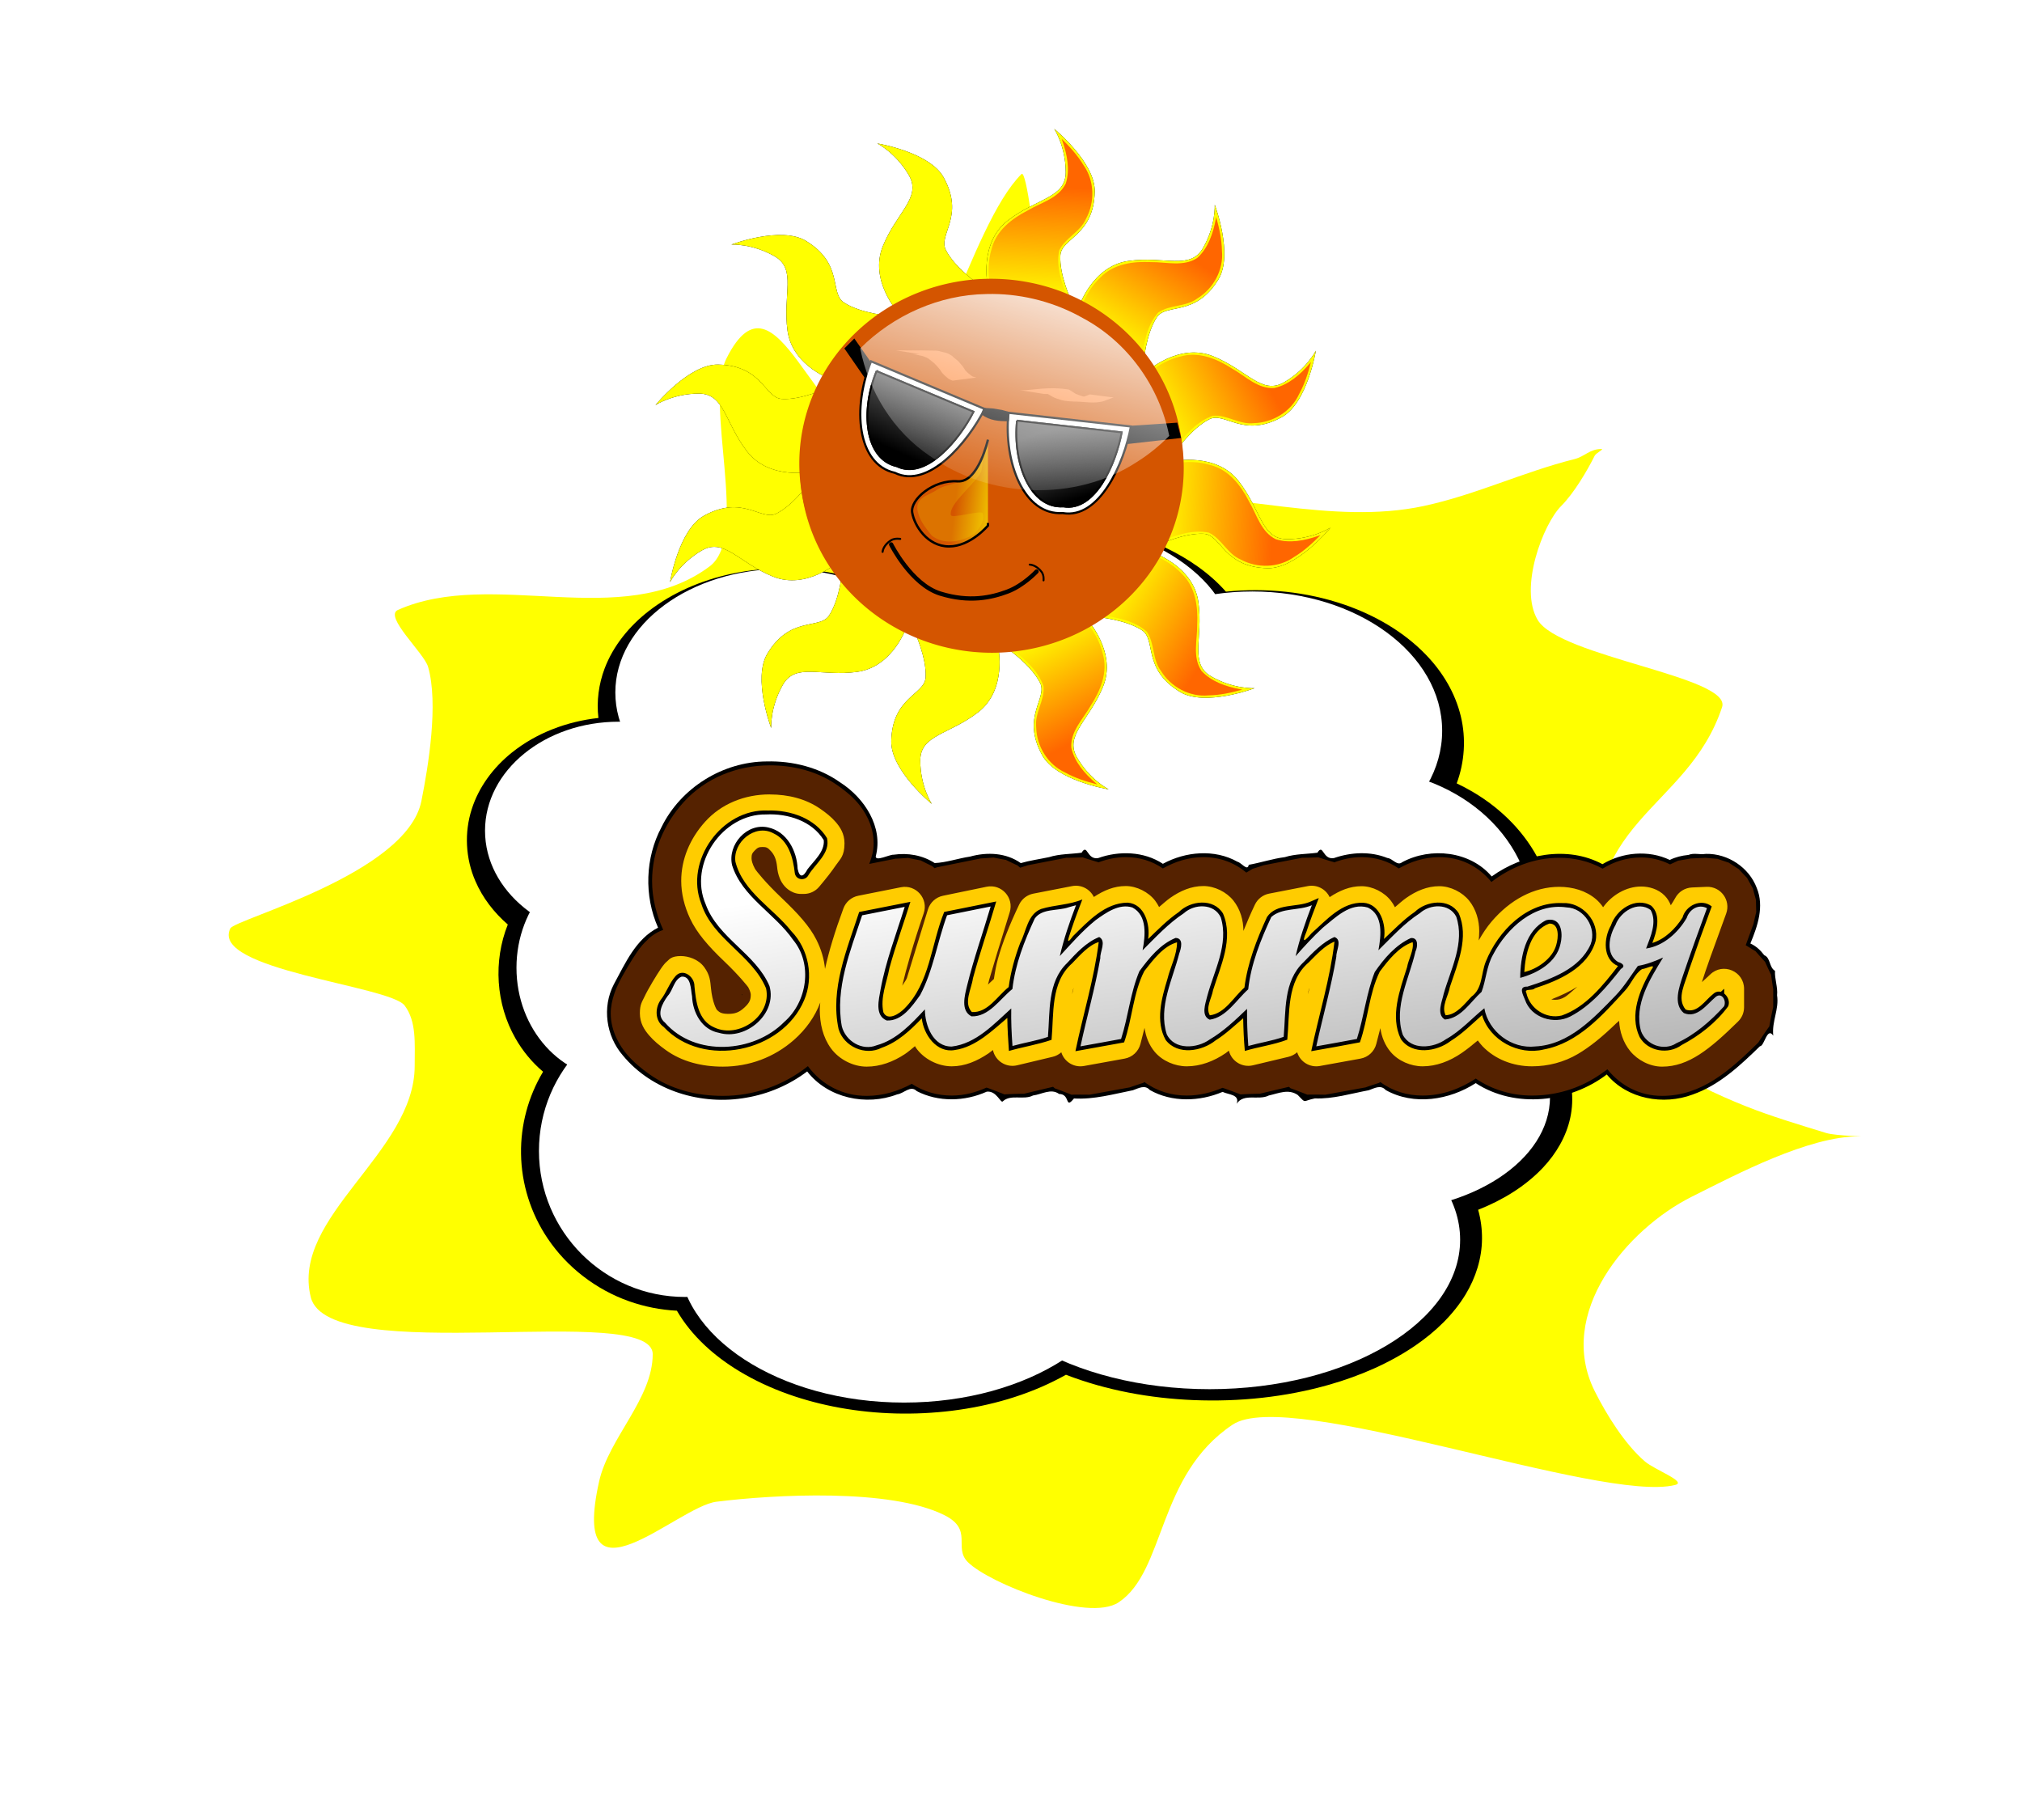
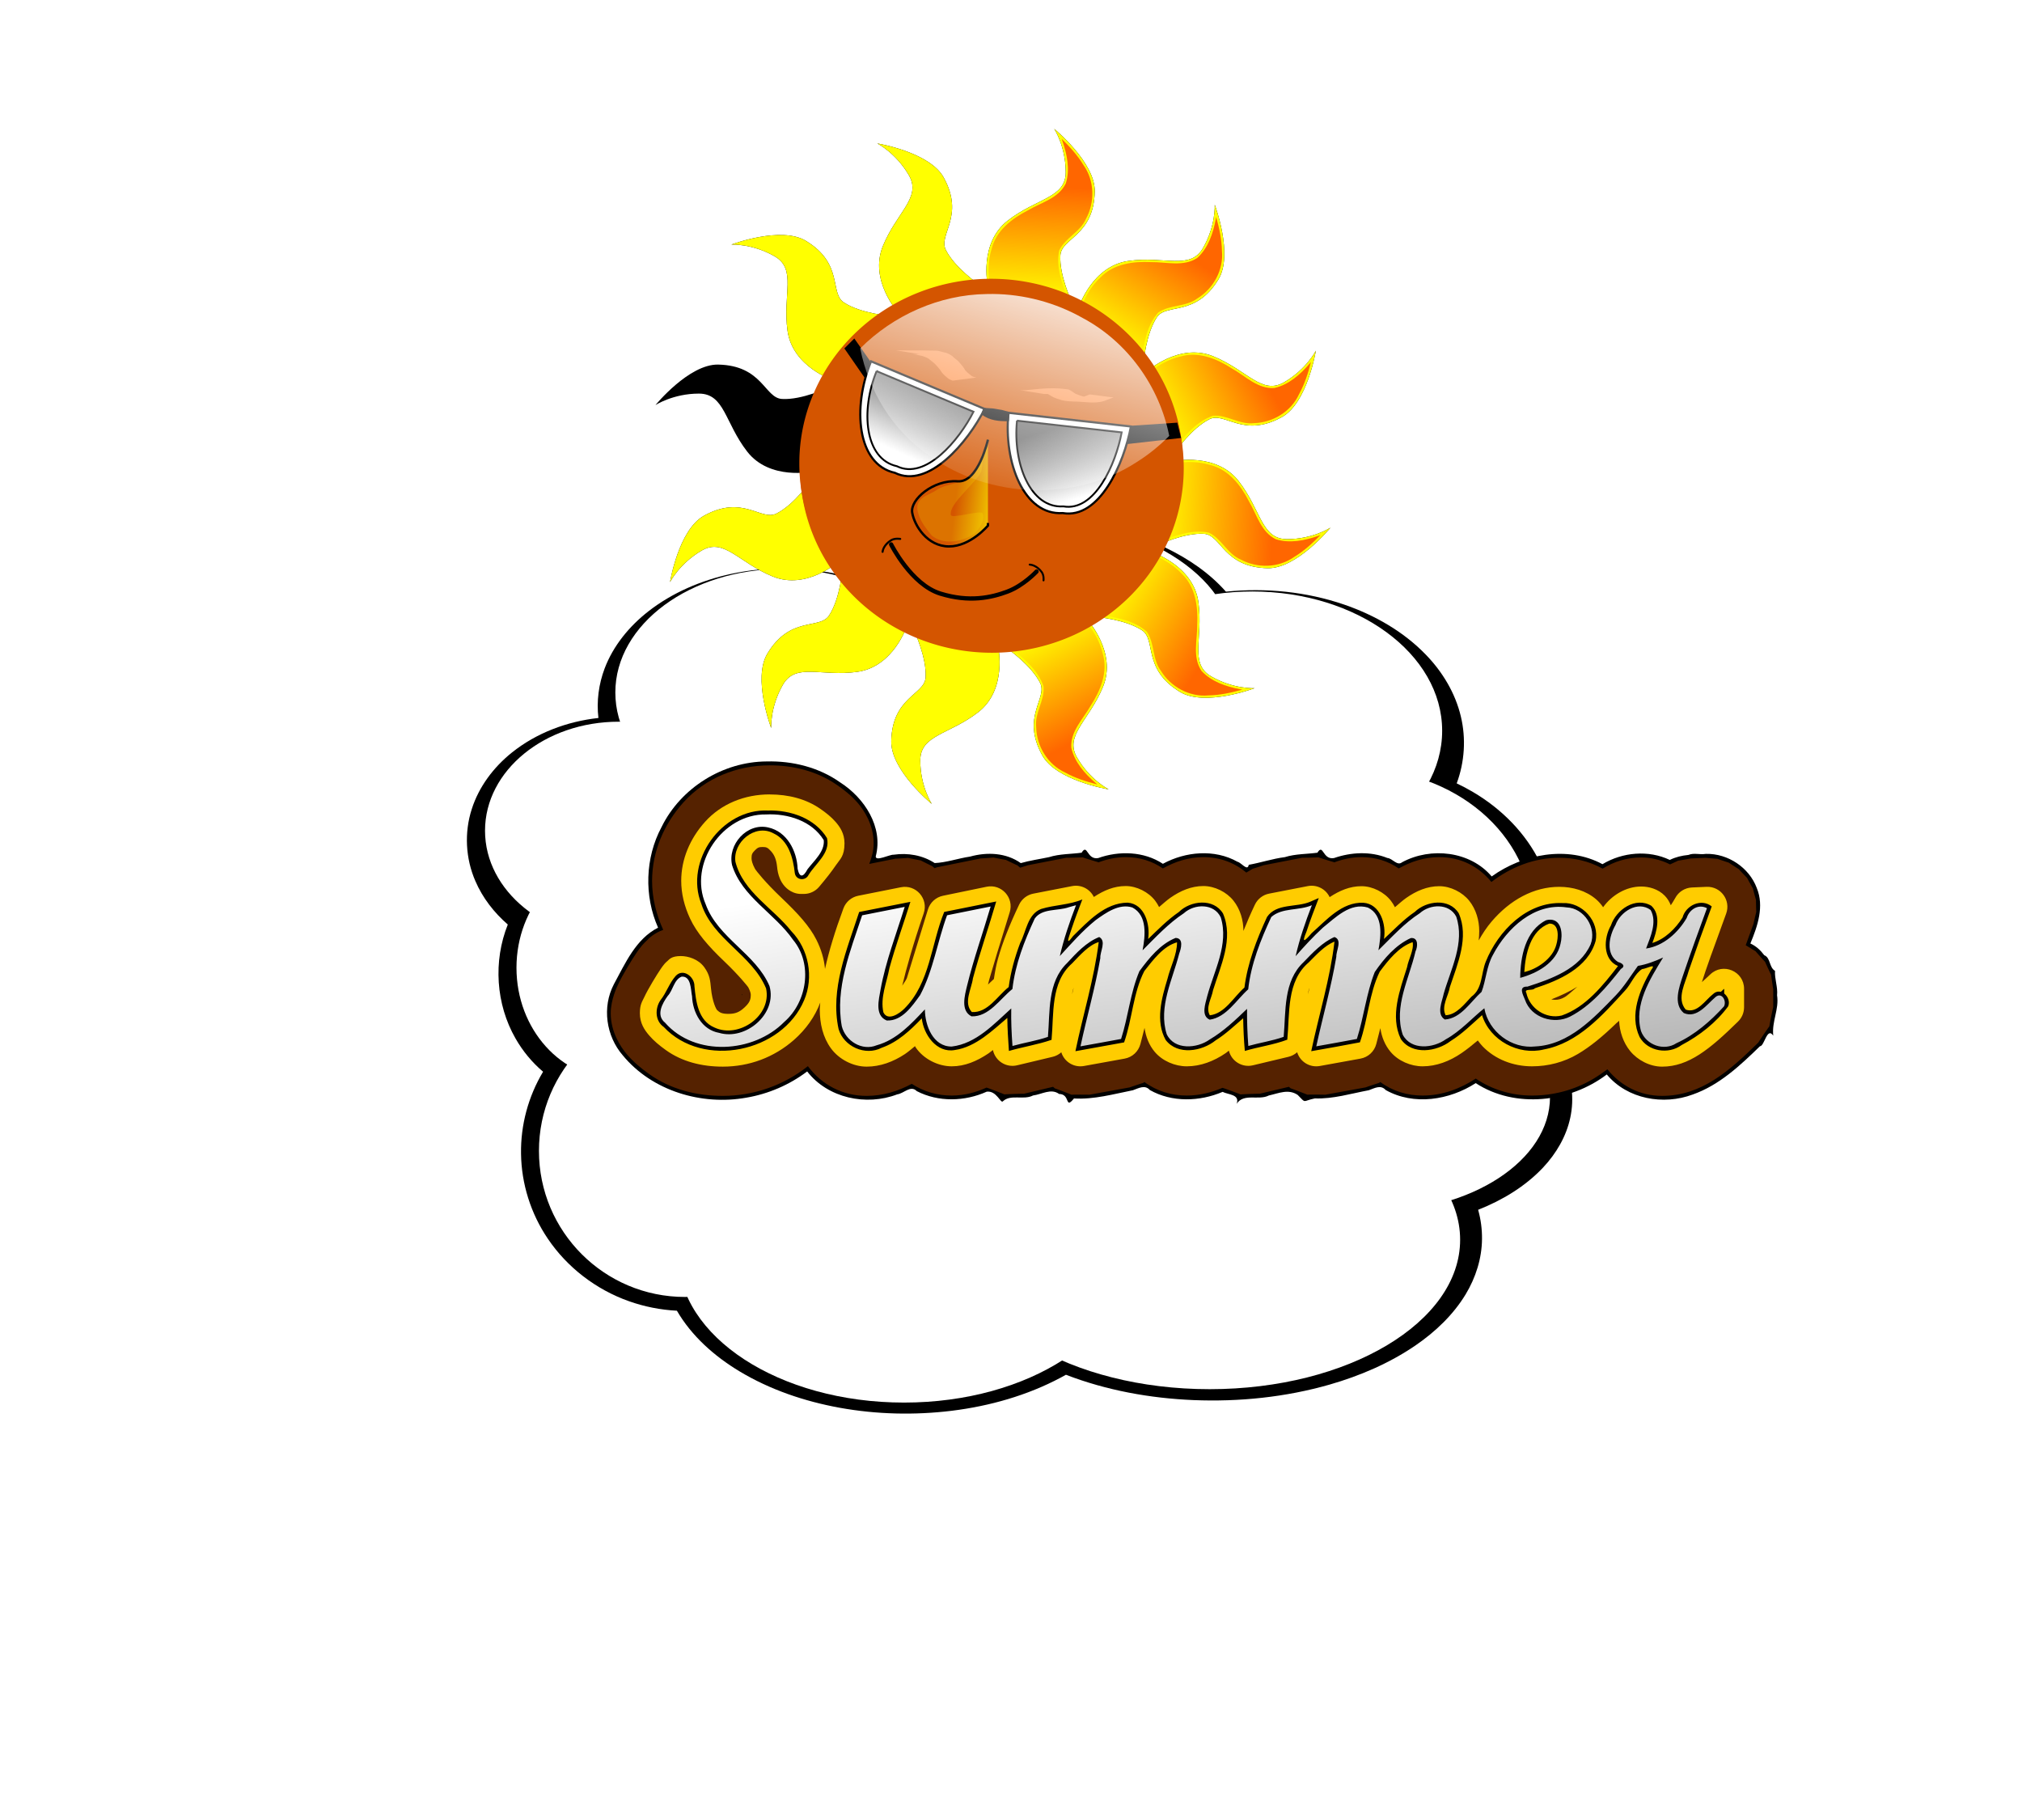
<svg xmlns="http://www.w3.org/2000/svg" xmlns:ns1="http://www.inkscape.org/namespaces/inkscape" xmlns:ns2="http://sodipodi.sourceforge.net/DTD/sodipodi-0.dtd" xmlns:xlink="http://www.w3.org/1999/xlink" id="svg9162" viewBox="0 0 543.57 489.28" version="1.1" ns1:version="1.2.2 (b0a8486, 2022-12-01)" ns2:docname="sum-1remix.svg">
  <title id="title21402">Summer</title>
  <ns2:namedview id="namedview21005" pagecolor="#ffffff" bordercolor="#000000" borderopacity="0.25" ns1:showpageshadow="2" ns1:pageopacity="0.0" ns1:pagecheckerboard="0" ns1:deskcolor="#d1d1d1" showgrid="false" ns1:zoom="0.97035431" ns1:cx="248.87816" ns1:cy="251.96982" ns1:window-width="1652" ns1:window-height="1099" ns1:window-x="0" ns1:window-y="25" ns1:window-maximized="0" ns1:current-layer="g6305" />
  <defs id="defs9164">
    <filter id="filter7434" color-interpolation-filters="sRGB" x="-0.047" y="-0.029" width="1.093" height="1.059">
      <feGaussianBlur id="feGaussianBlur7436" stdDeviation="0.984" />
    </filter>
    <linearGradient id="linearGradient7404">
      <stop id="stop7406" style="stop-color:#ff6600" offset="0" />
      <stop id="stop7408" style="stop-color:#ff6600;stop-opacity:0" offset="1" />
    </linearGradient>
    <linearGradient id="linearGradient7555">
      <stop id="stop7557" style="stop-color:#ffff00" offset="0" />
      <stop id="stop7559" style="stop-color:#ffff00;stop-opacity:0" offset="1" />
    </linearGradient>
    <filter id="filter7619" color-interpolation-filters="sRGB" x="-0.035" y="-0.037" width="1.071" height="1.073">
      <feGaussianBlur id="feGaussianBlur7621" stdDeviation="2.484" />
    </filter>
    <filter id="filter7785" height="1.44" width="1.529" color-interpolation-filters="sRGB" y="-0.22" x="-0.264">
      <feGaussianBlur id="feGaussianBlur7787" stdDeviation="3.388" />
    </filter>
    <filter id="filter5403" color-interpolation-filters="sRGB" x="-0.01" y="-0.043" width="1.019" height="1.085">
      <feGaussianBlur id="feGaussianBlur5405" stdDeviation="2.513" />
    </filter>
    <filter id="filter5415" color-interpolation-filters="sRGB" x="-0.02" y="-0.067" width="1.039" height="1.133">
      <feGaussianBlur id="feGaussianBlur5417" stdDeviation="5.602" />
    </filter>
    <linearGradient id="linearGradient6078" y2="74.505" xlink:href="#linearGradient7404" gradientUnits="userSpaceOnUse" x2="552.14" y1="20.934" x1="553.93" />
    <radialGradient id="radialGradient6102" xlink:href="#linearGradient7555" gradientUnits="userSpaceOnUse" cy="139.57" cx="522.91" gradientTransform="matrix(1.167 .156 -.121 .909 -60.769 -66.636)" r="93.944" />
    <linearGradient id="linearGradient6106" y2="163.79" gradientUnits="userSpaceOnUse" x2="576.43" y1="130.93" x1="566.07">
      <stop id="stop7668" style="stop-color:#666666" offset="0" />
      <stop id="stop7670" style="stop-color:#666666;stop-opacity:0" offset="1" />
    </linearGradient>
    <linearGradient id="linearGradient6108" y2="147.72" gradientUnits="userSpaceOnUse" x2="491.07" y1="114.86" x1="506.07">
      <stop id="stop7678" style="stop-color:#666666" offset="0" />
      <stop id="stop7680" style="stop-color:#666666;stop-opacity:0" offset="1" />
    </linearGradient>
    <linearGradient id="linearGradient6110" y2="163.79" gradientUnits="userSpaceOnUse" x2="511.43" y1="166.65" x1="537.14">
      <stop id="stop7791" style="stop-color:#ffff00" offset="0" />
      <stop id="stop7793" style="stop-color:#ffff00;stop-opacity:0" offset="1" />
    </linearGradient>
    <linearGradient id="linearGradient6112" y2="178.58" gradientUnits="userSpaceOnUse" x2="527.3" y1="50.796" x1="565.69">
      <stop id="stop7642" style="stop-color:#ffffff" offset="0" />
      <stop id="stop7644" style="stop-color:#ffffff;stop-opacity:0" offset="1" />
    </linearGradient>
    <linearGradient id="linearGradient6114" y2="-913.91" gradientUnits="userSpaceOnUse" x2="701.99" y1="-1500" x1="611.12">
      <stop id="stop5387" style="stop-color:#ffffff" offset="0" />
      <stop id="stop5389" style="stop-color:#ffffff;stop-opacity:0" offset="1" />
    </linearGradient>
    <filter id="filter6231" color-interpolation-filters="sRGB" x="-0.032" y="-0.038" width="1.064" height="1.076">
      <feGaussianBlur id="feGaussianBlur6233" stdDeviation="83.662" />
    </filter>
    <filter id="filter6301" height="1.411" width="1.361" color-interpolation-filters="sRGB" y="-0.205" x="-0.18">
      <feGaussianBlur id="feGaussianBlur6303" stdDeviation="940.655" />
    </filter>
    <clipPath id="clipPath6581">
      <path id="path6583" style="stroke:#000000;stroke-width:1px;fill:none" d="m-6528.5 5953.4c-234.73 32.791-917.57-5.151-1079.5 102.81-277.38 184.92-1853.8 803.15-1953.4 1002.4-174.55 349.1-430.38 684.12-642.57 1002.4-152.8 229.21-436.42 333.43-591.16 539.75-253.11 337.48-458.38 789.66-693.97 1182.3-228.53 380.88-107.66 965.91-334.13 1362.2-198.94 348.15-833.92 1505-411.24 1927.7 281.15 281.15 1515 1858.7 1799.2 1953.4 800.83 266.94 1507.4 639.56 2287.5 899.59 285.74 95.247 642.5 33.037 951 77.108 1622 231.71 3292-165.75 4600.8-951 299.9-179.94 701.81-878.39 899.59-1208 162.4-270.66 410.43-485.09 488.35-796.78 61.666-246.66-10.516-517.55 25.703-771.08 83.326-583.28 367.33-1178 205.62-1824.9-133.89-535.57-545.33-1542.7-873.89-1953.4-186.89-233.62-530.19-242.68-693.97-488.35-162.34-243.51-272.4-491.72-462.65-745.38-245.09-326.78-1299.3-990.88-1645-1336.5-238.36-238.36-906.59 95.814-1105.2-102.81-160.31-160.31-641.56 31.374-771.08 128.51z" />
    </clipPath>
  </defs>
  <g id="g6474" transform="matrix(.047 0 0 .047 587.62 -273.62)" clip-path="url(#clipPath6581)">
    <g id="g6305">
      <g id="g6054" transform="matrix(9.716 0 0 9.716 -12355 25280)" />
      <g id="g21260">
-         <path id="path6239" style="filter:url(#filter6301);fill:#ffff00" d="m-5551.8 7752.5c697.2-35.618 1456.3 227.7 2159 77.108 399.96-85.707 762.1-261.21 1156.6-359.84 77.795-19.449 115.12-77.108 205.62-77.108 24.233 0-40.568 29.731-51.405 51.405-58.852 117.7-159.53 288.05-257.03 385.54-138.96 138.96-325.81 630.73-179.92 873.89 170.18 283.63 1491.3 435.18 1413.6 668.27-269.11 807.34-1122.5 855.71-951 2056.2 74.694 522.86 705.83 832.37 1130.9 1002.4 195.44 78.177 416.26 143.9 616.86 205.62 82.295 25.322 343.13 25.703 257.03 25.703-392.93 0-939.1 289.63-1285.1 462.65-501.12 250.56-1043 895.56-745.38 1490.8 90.125 180.25 230.92 407.22 385.54 539.76 74.168 63.572 326.09 156.23 231.32 179.92-566.71 141.68-2956.8-753.28-3392.7-462.65-580.78 387.19-513.19 1121.8-873.89 1362.2-235.22 156.81-993.67-145.49-1156.6-308.43-112.84-112.84 44.949-247.4-179.92-359.84-413.7-206.85-1304.6-158.21-1747.8-102.81-300.88 37.61-1126.4 866.35-899.59-154.22 74.162-333.73 411.24-635.83 411.24-976.7 0-407.22-2485.4 108.2-2621.7-436.94-154.39-617.56 796.78-1108.5 796.78-1773.5 0-174.66 14.678-340.27-77.108-462.65-114.25-152.33-1495.3-273.72-1336.5-591.16 36.346-72.691 1353.1-416.93 1465-976.7 54.013-270.06 131.82-746.64 51.405-1028.1-30.433-106.52-342.14-387.69-231.32-436.94 726.63-322.95 1720.3 168.4 2390.3-334.13 306.8-230.1-45.826-1244.9 128.51-1593.6 389.07-778.14 690.31 669.49 1156.6 514.05 402.79-134.26 708.3-1530.8 1105.2-1927.7 39.075-39.075 104.66 528.88 154.22 925.29 74.398 595.19 78.805 994.96 591.16 1336.5 150.48 100.32 143.07 212.99 308.43 179.92" transform="matrix(0.746,0,0,0.746,-1828.1,2874.7)" />
        <g id="g6178">
          <path id="path6221" style="filter:url(#filter6231);fill:#000000" d="m-6666.9 8687.9c-233.86 2.036-468.73 42.186-685.91 130.29-123.86 50.516-241.95 117.57-343.74 204.74-205.52-50.583-422.92-52.523-629.61-6.741-170.3 38.095-334.52 110.33-470.93 220.11-109.66 88.38-200.55 203.1-249.33 336.07-33.935 92.735-46.773 193.37-35.438 291.56-178.64 20.195-353.58 88.116-492.69 203.25-105.08 86.723-188.61 202.02-228.88 332.78-43.298 137.9-35.598 291.12 20.844 424.28 40.811 97.736 105.71 184.55 184.41 255.03-83.586 215.69-68.349 468.17 44.167 670.72 40.61 73.423 93.614 140.14 156.83 195.37-84.439 145.59-128.24 314.24-125.58 482.47 2.147 176.52 55.368 351.91 152.27 499.55 109.51 167.98 274.07 299.59 462.56 368.26 87.551 32.12 180 51.023 273.15 55.906 83.579 148.58 212.79 267.16 356.52 356.58 173.8 108.03 370.12 176.62 570.55 214.34 210.41 39.3 427.05 44.566 639.33 17.735 215.72-27.704 428.42-89.816 619.55-194.71 10.178-5.543 20.291-11.359 30.356-17.166 230.97 91.907 478.57 138.32 726.47 149.09 261.01 10.969 524.43-16.986 775.24-91.084 173.38-51.549 341.29-125.77 489.42-230.38 113.56-80.419 215.44-180.38 286.09-301.03 57.505-98.348 92.146-211.01 93.065-325.31 0.673-57.947-6.851-115.97-22.065-171.88 138.3-56.414 268.63-137.57 369.84-248.45 75.184-82.642 132.5-183.46 155.12-293.49 23.371-111.81 9.577-230.66-37.462-334.64-50.486-113.52-135.44-209.06-233.82-283.68-6.12-2.723 2.4-7.385 3.918-11.231 91.167-121.06 152.36-265.63 169.93-416.38 18.6-154.49-7.675-313.63-74.344-454.22-81.433-173.55-219.68-317.26-382.87-416.31-29.974-18.31-60.838-35.155-92.408-50.562 45.025-125.42 53.875-263.75 23.65-393.64-31.302-136.73-103.93-261.99-199.62-363.77-126.75-135.47-290.6-232.5-464.57-294.32-215.05-76.307-447.54-99.955-674.18-76.337-94.614-110.87-216.54-195.66-346.56-259.95-200.59-98.529-421.84-150.51-644.03-167.3-56.316-4.132-112.78-6.019-169.25-5.554z" transform="matrix(1.004 0 0 .972 38.493 340.14)" />
          <path id="path6176" style="fill:#ffffff" d="m-4151 12912c0 471.99-641.54 854.61-1432.9 854.61-791.38 0-1432.9-382.62-1432.9-854.61s641.54-854.61 1432.9-854.61c791.38 0 1432.9 382.62 1432.9 854.61zm514.05-816.06c0 361.98-448.79 655.42-1002.4 655.42s-1002.4-293.44-1002.4-655.42 448.79-655.42 1002.4-655.42 1002.4 293.44 1002.4 655.42zm-102.81-1034.5c0 464.89-443.04 841.76-989.55 841.76s-989.55-376.87-989.55-841.76 443.04-841.76 989.55-841.76 989.55 376.87 989.55 841.76zm-514.05-1060.2c0 440.05-486.19 796.78-1085.9 796.78-599.75 0-1085.9-356.73-1085.9-796.78s486.19-796.78 1085.9-796.78c599.75 0 1085.9 356.73 1085.9 796.78zm-1195.2-481.92c0 408.11-537.97 738.95-1201.6 738.95-663.62 0-1201.6-330.84-1201.6-738.95s537.97-738.95 1201.6-738.95c663.62 0 1201.6 330.84 1201.6 738.95zm552.61 706.82c0 322.94-273.3 584.74-610.44 584.74-337.13 0-610.44-261.8-610.44-584.74s273.3-584.73 610.44-584.73c337.13 0 610.44 261.79 610.44 584.73zm-1400.7-701c0 177.44-327.96 321.28-732.52 321.28s-732.52-143.84-732.52-321.28 327.96-321.28 732.52-321.28 732.52 143.84 732.52 321.28zm257.03 3476.3c0 464.89-578.25 841.76-1291.6 841.76-713.31 0-1291.6-376.87-1291.6-841.76s578.25-841.76 1291.6-841.76c713.31 0 1291.6 376.87 1291.6 841.76zm-2364.6-1645c0 351.33-256.04 636.14-571.88 636.14s-571.88-284.81-571.88-636.14 256.04-636.14 571.88-636.14 571.88 284.81 571.88 636.14zm655.42 1047.4c0 461.34-373.99 835.33-835.33 835.33s-835.33-373.99-835.33-835.33 373.99-835.34 835.33-835.34 835.33 373.99 835.33 835.34zm25.703-1028.1c0 340.68-339.47 616.86-758.23 616.86s-758.23-276.18-758.23-616.86 339.47-616.86 758.23-616.86 758.23 276.18 758.23 616.86zm-475.5-803.21c0 344.23-342.35 623.29-764.65 623.29-422.31 0-764.65-279.06-764.65-623.29s342.35-623.29 764.65-623.29c422.31 0 764.65 279.06 764.65 623.29zm1130.9-790.35c0 390.37-428.65 706.82-957.42 706.82s-957.42-316.46-957.42-706.82c0-390.37 428.65-706.82 957.42-706.82s957.42 316.45 957.42 706.82zm1824.9 346.99c0 454.24-543.73 822.48-1214.4 822.48-670.72 0-1214.4-368.24-1214.4-822.48 0-454.25 543.73-822.48 1214.4-822.48 670.72 0 1214.4 368.24 1214.4 822.48zm976.7 1702.8c0 528.77-414.27 957.42-925.29 957.42-511.03 0-925.29-428.65-925.29-957.42s414.27-957.42 925.29-957.42c511.03 0 925.29 428.65 925.29 957.42zm-861.04 700.4c0 525.22-454.54 951-1015.3 951-560.71 0-1015.3-425.78-1015.3-951s454.54-951 1015.3-951c560.71 0 1015.3 425.78 1015.3 951zm-771.08-456.22c0 692.01-678.94 1253-1516.5 1253-837.51 0-1516.5-560.99-1516.5-1253s678.94-1253 1516.5-1253c837.51 0 1516.5 560.99 1516.5 1253zm1118.1-398.39c0 621.04-687.57 1124.5-1535.7 1124.5-848.16 0-1535.7-503.45-1535.7-1124.5 0-621.04 687.57-1124.5 1535.7-1124.5 848.16 0 1535.7 503.45 1535.7 1124.5zm205.62-648.99c0 518.12-621.4 938.14-1387.9 938.14-766.54 0-1387.9-420.02-1387.9-938.14s621.4-938.14 1387.9-938.14c766.54 0 1387.9 420.02 1387.9 938.14zm-1426.5-122.09c0 606.84-627.16 1098.8-1400.8 1098.8s-1400.8-491.94-1400.8-1098.8c0-606.84 627.16-1098.8 1400.8-1098.8s1400.8 491.94 1400.8 1098.8z" />
        </g>
        <path id="path6056" style="fill:#000000;filter:url(#filter5415)" d="m 436.12,-1554.5 c -25.815,0.126 -50.553,15.53 -61.875,38.656 -9.666,18.094 -10.318,40.497 -2.031,59.188 -13.104,6.636 -19.319,21.014 -26.031,33.344 -7.031,13.465 -4.585,30.448 5.281,41.844 17.244,20.919 46.341,29.621 72.75,24.875 12.903,-2.187 25.348,-7.526 35.781,-15.438 12.163,15.73 34.78,20.489 53,13.5 4.055,-0.57 7.867,-5.607 11.531,-1.906 12.712,6.577 28.276,6.149 41.188,0.312 5.844,-0.703 8.22,7.197 9.501,5.673 4.556,-4.353 12.149,-0.529 17.739,-3.421 5.265,-0.694 10.591,-4.364 15.352,-0.893 6.816,0.051 3.228,9.407 8.752,2.642 11.722,0.722 23.47,-2.617 34.719,-4.844 3.466,-1.246 7.053,-3.362 9.938,-0.125 13.03,7.38 29.326,6.847 42.844,1.094 3.386,1.713 10.235,1.408 8.281,7 4.231,-6.434 12.827,-1.766 18.927,-4.873 5.925,-1.33 11.543,-4.027 17.01,-0.314 5.176,5.3 2.538,3.568 10.094,2.031 10.667,0.424 21.484,-2.905 31.75,-4.812 3.465,-1.244 7.054,-3.363 9.938,-0.125 16.574,9.331 37.563,5.927 53,-4.062 23.268,15.17 55.586,11.353 77.156,-5.094 12.092,14.534 33.321,18.245 50.562,11.813 15.663,-5.485 27.976,-17.112 39.625,-28.438 2.625,0.032 4.14,-11.64 7.813,-6.219 -0.901,-8.559 3.522,-15.4 2.25,-23.75 0.503,-4.868 -1.49,-9.546 -1.219,-14.406 -3.565,-2.095 -2.522,-7.668 -6.319,-9.194 -2.248,-2.959 -4.744,-5.331 -8.181,-6.9 4.269,-10.266 8.268,-21.84 3.75,-32.719 -4.495,-11.99 -16.931,-20.308 -29.844,-20.031 -4.293,0.589 -6.875,-0.743 -10.406,0.625 -3.88,0.38 -7.563,1.258 -10.938,2.938 -12.5,-5.981 -27.882,-4.573 -39.625,2.5 -20.727,-11.162 -47.059,-5.891 -65.219,7.219 -12.647,-14.924 -35.803,-17.463 -52.711,-8.374 -2.948,2.445 -5.609,-2.268 -8.726,-2.501 -9.997,-4.03 -21.374,-3.42 -31.406,0.062 -6.789,1.212 -6.224,-8.874 -9.752,-3.158 -6.144,0.848 -12.949,0.646 -19.186,2.611 -7.241,0.91 -14.258,3.299 -21.249,4.516 -0.628,4.089 -4.471,-1.395 -6.594,-1.781 -13.509,-7.629 -30.66,-6.054 -43.938,1.187 -11.165,-7.387 -25.817,-7.76 -38.094,-3.375 -6.789,1.212 -6.224,-8.874 -9.752,-3.158 -6.144,0.848 -12.949,0.646 -19.186,2.611 -5.547,1.183 -11.459,1.992 -16.624,3.516 -8.571,-6.112 -19.79,-6.642 -29.849,-3.841 -6.866,1.014 -14.22,3.567 -20.838,3.81 -7.078,-4.612 -15.769,-6.129 -24.219,-4.906 -2.335,-0.158 -10.704,4.181 -10.469,0.938 4.554,-17.323 -6.735,-34.392 -20.85,-43.448 -12.504,-8.894 -28.097,-12.802 -43.4,-12.395 z m 196.41,115.5 c 1.867,4.325 5.602,9.705 6.156,13.5 -7.457,1.801 -14.62,-3.123 -17.077,-10.208 -2.871,-6.181 0.118,-14.192 6.264,-17.229 1.552,4.646 3.104,9.292 4.656,13.937 z m 138.84,0 c 1.511,4.34 6.268,10.061 5.969,13.531 -7.409,1.713 -14.442,-3.236 -16.889,-10.24 -2.871,-6.181 0.118,-14.192 6.264,-17.229 1.552,4.646 3.104,9.292 4.656,13.937 z" ns2:nodetypes="ccccccccccccccccccccccccccccccccccccccccccccccccccccccccccccccccccccc" transform="matrix(9.716,0,0,9.716,-12355,25280)" />
        <path id="path6058" style="fill:#552200" d="m 437.94,-1552.2 c -19.104,2e-4 -37.806,7.361 -50.812,21.813 -11.392,12.658 -18.438,28.906 -18.438,46.219 -5e-5,10.052 2.451,19.811 6.562,28.812 -1.214,0.426 -2.405,0.935 -3.5,1.531 -4.011,2.186 -7.2,5.507 -4.844,3.563 -1.79,1.477 -3.507,3.338 -3.969,3.875 -1.484,1.726 -2.588,3.33 -3.281,4.344 -1.704,2.489 -3.407,5.24 -5.469,8.688 -2.222,3.715 -4.082,7.084 -5.656,10.438 -0.363,0.774 -4.188,8.56 -4.188,16.656 0,11.176 5.924,19.972 9.562,24.219 3.985,4.652 8.422,8.243 12.969,11.5 12.772,9.148 28.109,12.906 43.438,12.906 18.274,0 35.85,-6.186 50.094,-17.5 8.211,11.056 20.567,17.5 34.594,17.5 9.732,0 18.682,-2.856 26.562,-7.094 6.889,4.52 14.972,6.906 23.531,6.906 7.555,0 14.335,-1.957 20.469,-4.687 -0.177,-0.212 11.228,4.147 10.531,4.031 -0.709,-0.118 12.136,-0.572 11.438,-0.406 h 0.031 l 17.18,-4.1 c 0.237,0.226 1.172,1.016 1.094,0.969 -0.557,-0.338 10.359,3.837 9.719,3.719 -0.641,-0.118 11.047,-0.116 10.406,0 l 23.938,-4.344 c -0.002,3e-4 0.033,-3e-4 0.031,0 -0.438,0.069 8.24,-2.823 7.781,-2.594 -0.055,0.028 0.663,-0.45 0.812,-0.562 7.285,5.387 15.934,7.969 24.906,7.969 7.543,0 14.576,-1.809 21.062,-4.562 -0.004,0 0.1,0.066 0.094,0.062 -0.6,-0.366 11.226,3.986 10.531,3.875 -0.695,-0.11 11.903,-0.6 11.219,-0.437 h 0.031 l 17.219,-4.093 c 0.222,0.213 1.138,0.984 1.062,0.938 -0.557,-0.339 10.36,3.838 9.719,3.719 -0.641,-0.119 11.048,-0.084 10.406,0.031 h 0.031 l 23.938,-4.344 c -0.002,3e-4 0.033,-3e-4 0.031,0 -0.438,0.069 8.24,-2.823 7.781,-2.594 -0.055,0.028 0.663,-0.45 0.812,-0.562 7.285,5.387 15.934,7.969 24.906,7.969 11.774,0 22.388,-4.164 31.312,-10 9.76,6.679 21.404,10 33.094,10 12.533,0 24.891,-3.246 35.719,-9.625 2.969,-1.749 5.831,-3.741 8.688,-5.844 0.039,0.048 0.055,0.108 0.094,0.156 7.73,9.478 18.859,15.5 32.094,15.5 23.22,0 39.697,-14.787 56.719,-31.469 -0.513,0.502 6.715,-10.099 6.438,-9.438 -0.278,0.661 2.25,-11.936 2.25,-11.219 v -10.844 c 0,0.526 -1.37,-8.816 -1.219,-8.312 0.151,0.504 -3.853,-8.064 -3.563,-7.625 0.29,0.439 -6.029,-6.618 -5.625,-6.281 0.325,0.27 -3.995,-2.365 -5.781,-3.5 l 4.625,-12.719 c -0.15,0.415 1.639,-7.314 1.594,-6.875 -0.045,0.439 -0.219,-7.499 -0.156,-7.062 0.062,0.437 -2.01,-7.221 -1.844,-6.812 0.166,0.408 -3.698,-6.543 -3.438,-6.188 0.261,0.356 -5.183,-5.407 -4.844,-5.125 0.339,0.282 -6.335,-4.035 -5.938,-3.844 0.397,0.192 -7.12,-2.339 -6.688,-2.25 0.432,0.089 -7.472,-0.576 -7.031,-0.594 -0.021,0.01 -0.042,0.021 -0.062,0.031 l -8.562,0.375 v -0.031 c 0.47,-0.02 -7.886,1.453 -7.438,1.312 0.313,-0.098 -2.655,1.265 -4.75,2.219 -5.844,-2.945 -11.861,-4.094 -17.031,-4.094 -8.459,3e-4 -16.118,2.51 -22.688,6.594 -8.112,-4.552 -17.069,-6.406 -25.531,-6.406 -14.864,0 -28.501,5.522 -39.938,14.25 -7.631,-9.33 -18.208,-14.625 -30.688,-14.625 -9.087,0 -17.1,2.847 -23.875,6.656 -6.234,-4.323 -13.611,-6.656 -21.875,-6.656 -5.848,0 -11.228,1.252 -16.125,3.094 -0.007,-0.01 -0.334,-0.229 -0.312,-0.219 0.528,0.264 -9.585,-2.861 -9,-2.781 0.585,0.08 -10.017,0.362 -9.438,0.25 l -22.812,4.438 c 0.413,-0.081 -6.821,2.237 -6.438,2.062 0.248,-0.113 -1.921,1.176 -3.719,2.25 -6.964,-5.862 -15.557,-9.094 -25.25,-9.094 -9.087,0 -17.1,2.847 -23.875,6.656 -6.23,-4.314 -13.588,-6.656 -21.844,-6.656 -5.854,0 -11.231,1.252 -16.125,3.094 -0.007,-0.01 -0.334,-0.229 -0.312,-0.219 0.528,0.264 -9.585,-2.861 -9,-2.781 0.585,0.08 -10.017,0.362 -9.438,0.25 l -22.812,4.438 c 0.287,-0.056 -2.495,0.821 -4.469,1.437 -0.662,-0.575 -1.704,-1.447 -1.594,-1.375 0.391,0.255 -7.194,-3.365 -6.75,-3.219 0.444,0.146 -7.81,-1.434 -7.344,-1.406 0.464,0.027 -7.82,0.618 -7.438,0.531 0.002,-4e-4 -0.033,4e-4 -0.031,0 l -25.625,5.188 c 0.105,-0.021 -1.062,0.358 -1.625,0.562 -0.532,-0.478 -1.504,-1.315 -1.406,-1.25 0.392,0.263 -7.197,-3.496 -6.75,-3.344 0.447,0.152 -7.909,-1.5 -7.438,-1.469 0.471,0.031 -7.994,0.561 -7.531,0.469 v 0.031 l -15.312,3.062 c 1.4,-3.592 2.594,-7.66 2.594,-12.156 -3.9e-4,-10.989 -5.771,-19.598 -9.375,-23.75 -3.883,-4.472 -8.157,-7.769 -12.281,-10.625 h -0.031 c -11.838,-8.195 -25.771,-11.5 -39.5,-11.5 z m 191.31,96.25 5.438,16.281 c 0,0 0.212,0.21 0.219,0.219 l 0.094,0.188 c -0.017,-0.024 -0.312,-0.406 -0.312,-0.406 l 0.531,0.906 7.094,14.437 c -0.891,0.516 -2.12,1.095 -5.531,1.375 -1.22,0.1 -2.781,0.144 -4.938,-0.312 -1.078,-0.228 -3.657,-1.219 -3.656,-1.219 6.4e-4,3e-4 -4.094,-2.657 -4.094,-2.656 9.6e-4,8e-4 -5.407,-9.033 -5.406,-9.031 1.5e-4,7e-4 -0.457,-2.942 -0.438,-4.156 0.02,-1.214 0.165,-2.244 0.344,-3.125 1.429,-7.048 3.252,-7.21 4.188,-8.219 0.935,-1.008 1.575,-1.518 2.125,-1.938 2.199,-1.68 3.305,-1.998 4.344,-2.344 z m 138.84,0 5.438,16.281 7.719,15.25 c -0.017,0.011 -0.083,0.087 -0.094,0.094 -0.008,0 0.11,-0.054 0.125,-0.062 v 0.031 c -0.035,0.021 -0.089,0.01 -0.125,0.031 -0.891,0.516 -2.12,1.095 -5.531,1.375 -1.22,0.1 -2.781,0.144 -4.938,-0.312 -1.078,-0.228 -3.657,-1.219 -3.656,-1.219 6.4e-4,3e-4 -4.094,-2.657 -4.094,-2.656 9.6e-4,8e-4 -5.407,-9.033 -5.406,-9.031 1.5e-4,7e-4 -0.457,-2.942 -0.438,-4.156 0.02,-1.214 0.165,-2.244 0.344,-3.125 1.429,-7.048 3.252,-7.21 4.188,-8.219 0.935,-1.008 1.575,-1.518 2.125,-1.938 2.199,-1.68 3.305,-1.998 4.344,-2.344 z m -346.66,38.344 c 0.077,0.127 0.379,0.45 0.375,0.5 -0.013,0.159 -0.267,0.094 -0.219,0.188 0.067,0.13 -0.018,-0.082 -0.062,-0.188 -0.029,-0.069 0.022,0.027 -0.031,-0.125 -0.018,-0.052 -0.042,-0.313 -0.062,-0.375 z" ns2:nodetypes="ccsccccssssccscscsccccccscccccsccsccccsccccccscssccscsccsssccscsssscccccccccscscsccsccscscsccscccsscsccccscccccccccccccccccssscssssccccccccccssscsssscccsscssss" transform="matrix(9.716,0,0,9.716,-12355,25280)" />
        <path id="path6060" style="fill:#ffcc00" d="m 437.94,-1535.1 c -14.816,10e-5 -28.549,5.554 -38.062,16.125 -8.91,9.9 -14.031,22.05 -14.031,34.75 -4e-5,7.498 1.839,14.998 5.219,22.219 3.912,8.358 10.648,16.178 20.156,25.219 8.665,8.24 13.903,14.892 14.062,15.188 1.259,2.333 1.5,3.757 1.5,4.438 -3e-5,2.885 -0.637,4.633 -3.719,7.5 -3.038,2.826 -5.459,3.75 -9.438,3.75 -3.719,0 -5.117,-0.717 -6.656,-2.219 -0.422,-0.412 -2.81,-4.528 -3.625,-13 1e-5,-0.01 1e-5,-0.021 0,-0.031 -0.406,-4.061 -0.581,-7.619 -3.938,-12.219 -3.501,-4.797 -9.515,-6.562 -13.812,-6.562 -5.629,0 -6.797,2.032 -7.781,2.844 -0.984,0.812 -1.444,1.343 -1.875,1.844 -0.861,1.002 -1.444,1.849 -2.125,2.844 -1.361,1.989 -2.926,4.501 -4.906,7.812 -2.038,3.409 -3.61,6.278 -4.844,8.906 -1.234,2.628 -2.562,4.234 -2.562,9.375 0,5.92 2.72,9.89 5.438,13.062 2.717,3.172 5.972,5.879 9.938,8.719 9.3,6.66 20.863,9.688 33.438,9.688 15.581,0 30.174,-5.453 41.844,-15.688 7.124,-6.248 12.445,-13.787 15.531,-22.031 -0.06,1.275 -0.281,2.675 -0.281,3.906 0,8.465 1.821,16.526 6.594,23.062 4.708,6.447 12.981,10.75 21,10.75 7.954,0 15.609,-2.82 22.5,-7.375 1.965,-1.298 3.982,-3.083 5.969,-4.688 0.154,0.243 0.245,0.51 0.406,0.75 4.57,6.774 13.134,11.125 21.219,11.125 7.771,0 14.837,-3.056 21.625,-7.594 0.825,-0.551 1.775,-1.39 2.625,-2 1.368,6.463 7.792,10.529 14.219,9 l 20.938,-5 c 1.891,-0.451 3.642,-1.363 5.094,-2.656 1.768,5.661 7.476,9.118 13.312,8.062 l 23.969,-4.344 c 4.532,-0.813 8.171,-4.196 9.312,-8.656 l 2.406,-9.438 c 0.729,5.125 2.614,10.118 6.031,14.156 4.529,5.353 11.922,8.469 18.812,8.469 8.122,0 15.964,-2.99 23,-7.812 0.579,-0.397 1.225,-0.983 1.812,-1.406 1.543,6.264 7.848,10.114 14.125,8.625 l 20.938,-5 c 1.906,-0.455 3.667,-1.379 5.125,-2.687 1.755,5.673 7.467,9.146 13.312,8.094 l 23.969,-4.344 c 4.532,-0.813 8.171,-4.196 9.312,-8.656 l 2.375,-9.281 c 0.759,5.098 2.697,10.023 6.062,14 4.529,5.353 11.922,8.469 18.812,8.469 8.122,0 15.95,-3.002 22.969,-7.812 3.031,-2.078 6.198,-4.584 9.531,-7.406 0.876,1.16 1.736,2.318 2.75,3.375 7.443,7.756 18.087,11.844 29.156,11.844 9.595,0 18.877,-2.465 27,-7.25 7.249,-4.27 14.678,-10.384 22.656,-18.125 0.441,-0.325 0.859,-0.68 1.25,-1.062 0.135,-0.134 0.241,-0.272 0.375,-0.406 0.311,6.432 2.432,12.855 6.5,17.844 4.393,5.386 11.633,9.188 18.812,9.188 15.654,0 28.182,-10.355 44.719,-26.562 2.26,-2.213 3.533,-5.243 3.531,-8.406 v -10.844 c 10e-4,-10.365 -12.439,-15.657 -19.906,-8.469 -2.725,2.631 -2.905,2.656 -4.906,4.5 1.16,-3.644 2.596,-8.043 5.5,-16.156 0.007,-0.019 0.025,-0.012 0.031,-0.031 l 8.75,-24.125 c 2.848,-7.856 -3.181,-16.092 -11.531,-15.75 l -8.594,0.375 c -4.185,0.179 -7.959,2.572 -9.906,6.281 -0.877,1.668 -1.711,2.799 -2.562,4.188 -0.806,-1.982 -1.882,-3.902 -3.531,-5.594 -3.965,-4.066 -9.487,-5.438 -13.938,-5.438 -8.766,2e-4 -17.261,5.045 -22.375,12.188 -1.209,-1.708 -2.552,-3.308 -4.125,-4.656 -5.966,-5.114 -13.844,-7.344 -21.719,-7.344 -15.017,0 -28.913,7.711 -39.688,20.281 -3.047,3.554 -5.511,7.37 -7.719,11.281 0.177,-1.851 0.312,-3.686 0.312,-5.469 -1.9e-4,-6.313 -1.851,-12.816 -5.875,-17.875 -4.041,-5.08 -11.049,-8.594 -17.656,-8.594 -7.126,0 -13.624,2.83 -19.531,6.969 -1.917,1.343 -4.312,3.491 -6.562,5.406 -0.667,-1.312 -1.429,-2.554 -2.344,-3.75 -3.887,-5.083 -10.861,-8.625 -17.312,-8.625 -6.921,0 -12.884,2.573 -18.781,6.437 -2.296,-4.832 -7.565,-7.503 -12.82,-6.5 l -22.812,4.438 c -3.666,0.713 -6.774,3.126 -8.375,6.5 -2.59,5.45 -4.79,10.555 -6.75,15.469 -0.006,-6.303 -1.858,-12.793 -5.875,-17.844 -4.075,-5.122 -11.081,-8.594 -17.688,-8.594 -7.126,0 -13.624,2.83 -19.531,6.969 -1.917,1.343 -4.312,3.491 -6.562,5.406 -0.666,-1.306 -1.401,-2.559 -2.312,-3.75 -3.887,-5.083 -10.861,-8.625 -17.312,-8.625 -6.914,0 -12.885,2.581 -18.781,6.437 -2.328,-4.788 -7.583,-7.414 -12.81,-6.4 l -22.812,4.438 c -3.666,0.713 -6.774,3.126 -8.375,6.5 -5.601,11.788 -9.756,22.237 -12.406,31.688 -1.083,3.864 -1.829,7.932 -2.438,12.062 l -3.469,3.25 c 0.267,-1.046 0.387,-1.719 0.719,-2.875 2.142,-7.465 6.165,-20.77 12.062,-39.656 2.675,-8.539 -4.794,-16.817 -13.562,-15.031 l -25.67,5.3 c -4.229,0.858 -7.648,3.965 -8.906,8.094 l -12.344,40.188 c -1e-5,0.01 -1e-5,0.021 0,0.031 -0.206,0.682 -1.267,2.459 -2.781,4.625 2.252,-9.578 6.242,-23.95 12.625,-42.594 2.942,-8.573 -4.516,-17.108 -13.406,-15.344 l -25.094,5 c -4.012,0.789 -7.325,3.605 -8.75,7.438 -4.953,13.374 -8.499,25.092 -10.844,35.625 -0.523,-5.814 -2.263,-11.59 -5.062,-17.156 -4.008,-7.969 -10.791,-15.409 -20.75,-24.875 -9.202,-8.746 -14.764,-15.693 -15.438,-16.938 -1.599,-2.953 -2,-4.933 -2,-6.125 -2e-5,-2.24 0.304,-3.009 1.969,-4.687 1.671,-1.685 2.407,-1.969 4.5,-1.969 2.212,0 2.959,0.25 4.906,2.375 1.946,2.125 3.175,4.685 3.656,9.188 0.231,2.319 0.597,4.57 1.719,7.188 1.137,2.652 3.52,6.252 7.969,8.031 1.391,0.558 2.876,0.844 4.375,0.844 h 1.688 c 3.471,0 6.765,-1.531 9,-4.188 4.209,-4.992 7.433,-9.098 9.875,-12.719 2.442,-3.621 5.062,-5.199 5.062,-12.938 -2e-4,-5.691 -2.636,-9.561 -5.188,-12.5 -2.551,-2.939 -5.527,-5.311 -9.094,-7.781 -8.42,-5.829 -18.727,-8.437 -29.75,-8.438 z m 197.41,95 c 0.146,-0.079 0.007,0.154 -0.656,0.375 10e-4,-8e-4 0.065,-0.064 0.062,-0.062 0.201,-0.099 0.399,-0.203 0.594,-0.312 z m 138.84,0 c 0.146,-0.079 0.007,0.154 -0.656,0.375 0.006,0 0.059,-0.061 0.062,-0.062 0.201,-0.099 0.399,-0.203 0.594,-0.312 z m 139.19,18.219 c -3.436,3.08 -6.226,5.381 -7.219,5.969 -2.148,1.271 -3.824,1.719 -5.875,1.719 -1.05,0 -1.595,-0.13 -2.219,-0.25 5.705,-2.233 10.821,-4.669 15.312,-7.438 z m -296.5,0.594 -0.906,3.812 c 0.087,-0.488 0.095,-0.813 0.188,-1.312 0.011,-0.073 0.021,-0.146 0.031,-0.219 0.146,-0.875 0.426,-1.565 0.688,-2.281 z m 138.84,0 -0.906,3.844 c 0.09,-0.502 0.092,-0.829 0.188,-1.344 0.011,-0.073 0.021,-0.146 0.031,-0.219 0.146,-0.875 0.426,-1.565 0.688,-2.281 z" ns2:nodetypes="ccscscsssscccsscsssscssccscssccsscccccccccsscccccccccssccsscccsscccccsccccccscccsscccsscssccccccssccscccccccsccccccccccccssssssscsccccscsccccccccccccccsscccccccscccccsc" transform="matrix(9.716,0,0,9.716,-12355,25280)" />
        <g id="text6062" style="fill:#808000" transform="matrix(9.716,0,0,9.716,-12355,25280)">
          <path id="path6395" d="m470.21-1506.3c-0 2.452-4.056 8.488-12.167 18.108h-1.698c-1.258-0.503-2.044-2.358-2.358-5.565-0.692-6.476-2.924-11.773-6.696-15.892-3.773-4.118-8.3-6.177-13.581-6.178-4.967 0-9.243 1.808-12.827 5.423-3.584 3.615-5.376 7.938-5.376 12.968-0 3.647 1.132 7.561 3.395 11.742 2.264 4.181 8.158 10.799 17.684 19.853 9.526 9.054 15.64 16.269 18.344 21.645 2.704 5.376 4.055 10.485 4.056 15.326-0 11.192-4.857 21.048-14.572 29.567-9.714 8.52-21.079 12.78-34.095 12.78-10.752 0-19.617-2.499-26.597-7.498-6.979-4.999-10.469-9.07-10.469-12.214 0-1.761 1.918-5.848 5.753-12.261 3.835-6.413 6.036-9.62 6.602-9.62 2.012 0 3.442 0.582 4.291 1.745 0.849 1.163 1.43 3.317 1.745 6.46 0.943 9.809 3.317 16.568 7.121 20.278 3.804 3.71 8.755 5.565 14.854 5.565 6.665 0 12.481-2.311 17.448-6.932 4.967-4.621 7.451-9.982 7.451-16.081-0-3.144-0.959-6.492-2.877-10.044-1.918-3.553-7.357-9.588-16.316-18.108-8.96-8.52-14.823-15.735-17.59-21.645-2.767-5.91-4.15-11.663-4.15-17.259-0-9.746 3.678-18.706 11.035-26.88 7.356-8.174 17.134-12.261 29.332-12.261 9.243 0 16.929 2.122 23.06 6.366 6.13 4.244 9.195 7.781 9.196 10.61z" />
          <path id="path6397" d="m581.02-1409.8c-8.3 7.86-15.248 13.66-20.843 17.401-5.596 3.741-10.626 5.612-15.09 5.612-4.967 0-8.787-1.981-11.459-5.942-2.672-3.961-4.008-9.337-4.008-16.128-6.916 7.608-13.11 13.22-18.58 16.835-5.47 3.615-10.815 5.423-16.033 5.423-4.779 0-8.614-1.981-11.506-5.942-2.892-3.961-4.338-9.337-4.338-16.128 0-13.078 4.401-31.501 13.204-55.268l25.088-4.999c-10.312 30.118-15.468 49.452-15.468 58.003-0 6.036 2.264 9.054 6.791 9.054 3.269 0 7.325-2.656 12.167-7.97 4.841-5.313 7.859-9.95 9.054-13.911l12.355-40.178 25.653-5.187c-5.91 18.926-9.966 32.224-12.167 39.895-2.201 7.671-3.301 13.047-3.301 16.128-0 5.91 2.012 8.866 6.036 8.866 3.269 0 8.111-2.987 14.524-8.96l7.922-7.451z" />
          <path id="path6399" d="m719.95-1409.8c-7.86 7.671-14.587 13.424-20.183 17.26-5.596 3.835-11.035 5.753-16.316 5.753-4.15 0-7.435-1.431-9.856-4.291-2.421-2.861-3.631-6.712-3.631-11.554-0-6.791 1.698-15.405 5.093-25.842 3.395-10.437 5.093-16.788 5.093-19.052-0-2.012-1.038-3.018-3.112-3.018-0.629 0-1.383 0.22-2.264 0.66-0.943 0.44-2.012 1.069-3.207 1.886-1.195 0.88-2.484 1.949-3.867 3.207-1.383 1.258-2.829 2.704-4.338 4.338-1.635 1.635-3.27 3.427-4.904 5.376-2.767 3.27-4.401 6.005-4.904 8.205l-3.112 13.487-5.659 22.258-23.956 4.338 9.149-38.857c0.692-2.829 1.509-6.979 2.452-12.45 0.943-5.47 1.415-8.74 1.415-9.809-0-2.138-0.723-3.207-2.169-3.207-0.44 0-1.069 0.22-1.886 0.66-0.943 0.44-2.012 1.1-3.207 1.981-1.383 1.006-2.861 2.201-4.433 3.584-1.698 1.509-3.521 3.238-5.47 5.187-2.075 2.075-4.213 4.37-6.413 6.885-3.018 3.395-4.904 7.356-5.659 11.884-1.006 5.407-1.698 10.249-2.075 14.524-0.44 4.276-0.692 9.054-0.755 14.336l-20.938 4.999c-0.503-7.231-0.755-13.267-0.755-18.108 0-11.506 1.195-21.519 3.584-30.039 2.389-8.52 6.288-18.47 11.695-29.85l22.824-4.433c-4.087 10.249-7.262 20.152-9.526 29.709 16.914-19.68 29.866-29.52 38.857-29.52 3.269 0 5.926 1.336 7.97 4.008 2.043 2.672 3.065 6.178 3.065 10.516-0 2.012-0.314 5.722-0.943 11.129 10.626-10.626 18.25-17.558 22.871-20.796 4.621-3.238 8.881-4.857 12.78-4.857 3.458 0 6.287 1.383 8.488 4.15 2.2 2.767 3.301 6.288 3.301 10.563-0 6.728-1.855 15.373-5.564 25.936-3.71 10.563-5.565 17.542-5.564 20.938-0 3.521 1.289 5.282 3.867 5.282 1.635 0 3.914-1.085 6.838-3.254 2.924-2.169 8.032-7.152 15.326-14.949z" />
          <path id="path6401" d="m858.78-1409.8c-7.86 7.671-14.587 13.424-20.183 17.26-5.596 3.835-11.035 5.753-16.316 5.753-4.15 0-7.435-1.431-9.856-4.291-2.421-2.861-3.631-6.712-3.631-11.554-0-6.791 1.698-15.405 5.093-25.842 3.395-10.437 5.093-16.788 5.093-19.052-0-2.012-1.038-3.018-3.112-3.018-0.629 0-1.383 0.22-2.264 0.66-0.943 0.44-2.012 1.069-3.207 1.886-1.195 0.88-2.484 1.949-3.867 3.207-1.383 1.258-2.829 2.704-4.338 4.338-1.635 1.635-3.27 3.427-4.904 5.376-2.767 3.27-4.401 6.005-4.904 8.205l-3.112 13.487-5.659 22.258-23.956 4.338 9.149-38.857c0.692-2.829 1.509-6.979 2.452-12.45 0.943-5.47 1.415-8.74 1.415-9.809-0-2.138-0.723-3.207-2.169-3.207-0.44 0-1.069 0.22-1.886 0.66-0.943 0.44-2.012 1.1-3.207 1.981-1.383 1.006-2.861 2.201-4.433 3.584-1.698 1.509-3.521 3.238-5.47 5.187-2.075 2.075-4.213 4.37-6.413 6.885-3.018 3.395-4.904 7.356-5.659 11.884-1.006 5.407-1.698 10.249-2.075 14.524-0.44 4.276-0.692 9.054-0.755 14.336l-20.938 4.999c-0.503-7.231-0.755-13.267-0.755-18.108 0-11.506 1.195-21.519 3.584-30.039 2.389-8.52 6.288-18.47 11.695-29.85l22.824-4.433c-4.087 10.249-7.262 20.152-9.526 29.709 16.914-19.68 29.866-29.52 38.857-29.52 3.269 0 5.926 1.336 7.97 4.008 2.043 2.672 3.065 6.178 3.065 10.516-0 2.012-0.314 5.722-0.943 11.129 10.626-10.626 18.25-17.558 22.871-20.796 4.621-3.238 8.881-4.857 12.78-4.857 3.458 0 6.287 1.383 8.488 4.15 2.2 2.767 3.301 6.288 3.301 10.563-0 6.728-1.855 15.373-5.564 25.936-3.71 10.563-5.565 17.542-5.564 20.938-0 3.521 1.289 5.282 3.867 5.282 1.635 0 3.914-1.085 6.838-3.254 2.924-2.169 8.032-7.152 15.326-14.949z" />
          <path id="path6403" d="m929.23-1409.8c-7.985 7.86-15.153 13.66-21.504 17.401-6.351 3.741-13.361 5.612-21.032 5.612-8.551 0-15.452-2.735-20.702-8.205-5.25-5.47-7.875-12.67-7.875-21.598 0-13.33 4.621-25.386 13.864-36.169 9.243-10.783 19.492-16.175 30.746-16.175 5.847 0 10.532 1.509 14.053 4.527 3.521 3.018 5.282 6.979 5.282 11.884-0 13.015-13.833 23.578-41.498 31.69 2.515 12.261 9.086 18.391 19.712 18.391 4.15 0 8.111-1.116 11.884-3.348 3.772-2.232 9.463-7.184 17.071-14.854zm-49.421-17.448c16.096-4.527 24.144-12.89 24.144-25.088-0-6.036-2.201-9.054-6.602-9.054-4.15 0-8.111 3.159-11.884 9.479-3.773 6.319-5.659 14.54-5.659 24.663z" />
          <path id="path6405" d="m999.78-1409.8c-15.782 15.468-27.948 23.201-36.5 23.201-3.836 0-7.074-1.619-9.714-4.857s-3.961-7.246-3.961-12.025c-0-8.866 4.747-20.749 14.241-35.651-4.653 2.389-9.746 4.056-15.279 4.999-4.087 7.545-10.5 15.656-19.24 24.333h-2.169v-8.488c4.904-5.093 9.337-10.563 13.298-16.411-5.407-2.389-8.111-5.942-8.111-10.658 0-4.841 1.651-10.013 4.952-15.515 3.301-5.502 7.844-8.252 13.628-8.252 4.904 0 7.356 2.515 7.356 7.545-0 3.961-1.415 9.62-4.244 16.977 10.437-1.132 19.554-9.117 27.351-23.956l8.583-0.377-8.771 24.144c-3.647 10.186-6.005 17.118-7.074 20.796-1.069 3.678-1.603 6.932-1.603 9.761-0 2.641 0.613 4.747 1.839 6.319 1.226 1.572 2.877 2.358 4.952 2.358 2.264 0 4.433-0.77 6.508-2.311 2.075-1.54 6.728-5.8 13.958-12.78z" />
        </g>
        <g id="text6068" style="fill:#000000" transform="matrix(9.716,0,0,9.716,-12355,25280)">
          <path id="path6416" d="m470.21-1506.3c-0 2.452-4.056 8.488-12.167 18.108h-1.698c-1.258-0.503-2.044-2.358-2.358-5.565-0.692-6.476-2.924-11.773-6.696-15.892-3.773-4.118-8.3-6.177-13.581-6.178-4.967 0-9.243 1.808-12.827 5.423-3.584 3.615-5.376 7.938-5.376 12.968-0 3.647 1.132 7.561 3.395 11.742 2.264 4.181 8.158 10.799 17.684 19.853 9.526 9.054 15.64 16.269 18.344 21.645 2.704 5.376 4.055 10.485 4.056 15.326-0 11.192-4.857 21.048-14.572 29.567-9.714 8.52-21.079 12.78-34.095 12.78-10.752 0-19.617-2.499-26.597-7.498-6.979-4.999-10.469-9.07-10.469-12.214 0-1.761 1.918-5.848 5.753-12.261 3.835-6.413 6.036-9.62 6.602-9.62 2.012 0 3.442 0.582 4.291 1.745 0.849 1.163 1.43 3.317 1.745 6.46 0.943 9.809 3.317 16.568 7.121 20.278 3.804 3.71 8.755 5.565 14.854 5.565 6.665 0 12.481-2.311 17.448-6.932 4.967-4.621 7.451-9.982 7.451-16.081-0-3.144-0.959-6.492-2.877-10.044-1.918-3.553-7.357-9.588-16.316-18.108-8.96-8.52-14.823-15.735-17.59-21.645-2.767-5.91-4.15-11.663-4.15-17.259-0-9.746 3.678-18.706 11.035-26.88 7.356-8.174 17.134-12.261 29.332-12.261 9.243 0 16.929 2.122 23.06 6.366 6.13 4.244 9.195 7.781 9.196 10.61z" />
          <path id="path6418" d="m581.02-1409.8c-8.3 7.86-15.248 13.66-20.843 17.401-5.596 3.741-10.626 5.612-15.09 5.612-4.967 0-8.787-1.981-11.459-5.942-2.672-3.961-4.008-9.337-4.008-16.128-6.916 7.608-13.11 13.22-18.58 16.835-5.47 3.615-10.815 5.423-16.033 5.423-4.779 0-8.614-1.981-11.506-5.942-2.892-3.961-4.338-9.337-4.338-16.128 0-13.078 4.401-31.501 13.204-55.268l25.088-4.999c-10.312 30.118-15.468 49.452-15.468 58.003-0 6.036 2.264 9.054 6.791 9.054 3.269 0 7.325-2.656 12.167-7.97 4.841-5.313 7.859-9.95 9.054-13.911l12.355-40.178 25.653-5.187c-5.91 18.926-9.966 32.224-12.167 39.895-2.201 7.671-3.301 13.047-3.301 16.128-0 5.91 2.012 8.866 6.036 8.866 3.269 0 8.111-2.987 14.524-8.96l7.922-7.451z" />
          <path id="path6420" d="m719.95-1409.8c-7.86 7.671-14.587 13.424-20.183 17.26-5.596 3.835-11.035 5.753-16.316 5.753-4.15 0-7.435-1.431-9.856-4.291-2.421-2.861-3.631-6.712-3.631-11.554-0-6.791 1.698-15.405 5.093-25.842 3.395-10.437 5.093-16.788 5.093-19.052-0-2.012-1.038-3.018-3.112-3.018-0.629 0-1.383 0.22-2.264 0.66-0.943 0.44-2.012 1.069-3.207 1.886-1.195 0.88-2.484 1.949-3.867 3.207-1.383 1.258-2.829 2.704-4.338 4.338-1.635 1.635-3.27 3.427-4.904 5.376-2.767 3.27-4.401 6.005-4.904 8.205l-3.112 13.487-5.659 22.258-23.956 4.338 9.149-38.857c0.692-2.829 1.509-6.979 2.452-12.45 0.943-5.47 1.415-8.74 1.415-9.809-0-2.138-0.723-3.207-2.169-3.207-0.44 0-1.069 0.22-1.886 0.66-0.943 0.44-2.012 1.1-3.207 1.981-1.383 1.006-2.861 2.201-4.433 3.584-1.698 1.509-3.521 3.238-5.47 5.187-2.075 2.075-4.213 4.37-6.413 6.885-3.018 3.395-4.904 7.356-5.659 11.884-1.006 5.407-1.698 10.249-2.075 14.524-0.44 4.276-0.692 9.054-0.755 14.336l-20.938 4.999c-0.503-7.231-0.755-13.267-0.755-18.108 0-11.506 1.195-21.519 3.584-30.039 2.389-8.52 6.288-18.47 11.695-29.85l22.824-4.433c-4.087 10.249-7.262 20.152-9.526 29.709 16.914-19.68 29.866-29.52 38.857-29.52 3.269 0 5.926 1.336 7.97 4.008 2.043 2.672 3.065 6.178 3.065 10.516-0 2.012-0.314 5.722-0.943 11.129 10.626-10.626 18.25-17.558 22.871-20.796 4.621-3.238 8.881-4.857 12.78-4.857 3.458 0 6.287 1.383 8.488 4.15 2.2 2.767 3.301 6.288 3.301 10.563-0 6.728-1.855 15.373-5.564 25.936-3.71 10.563-5.565 17.542-5.564 20.938-0 3.521 1.289 5.282 3.867 5.282 1.635 0 3.914-1.085 6.838-3.254 2.924-2.169 8.032-7.152 15.326-14.949z" />
          <path id="path6422" d="m858.78-1409.8c-7.86 7.671-14.587 13.424-20.183 17.26-5.596 3.835-11.035 5.753-16.316 5.753-4.15 0-7.435-1.431-9.856-4.291-2.421-2.861-3.631-6.712-3.631-11.554-0-6.791 1.698-15.405 5.093-25.842 3.395-10.437 5.093-16.788 5.093-19.052-0-2.012-1.038-3.018-3.112-3.018-0.629 0-1.383 0.22-2.264 0.66-0.943 0.44-2.012 1.069-3.207 1.886-1.195 0.88-2.484 1.949-3.867 3.207-1.383 1.258-2.829 2.704-4.338 4.338-1.635 1.635-3.27 3.427-4.904 5.376-2.767 3.27-4.401 6.005-4.904 8.205l-3.112 13.487-5.659 22.258-23.956 4.338 9.149-38.857c0.692-2.829 1.509-6.979 2.452-12.45 0.943-5.47 1.415-8.74 1.415-9.809-0-2.138-0.723-3.207-2.169-3.207-0.44 0-1.069 0.22-1.886 0.66-0.943 0.44-2.012 1.1-3.207 1.981-1.383 1.006-2.861 2.201-4.433 3.584-1.698 1.509-3.521 3.238-5.47 5.187-2.075 2.075-4.213 4.37-6.413 6.885-3.018 3.395-4.904 7.356-5.659 11.884-1.006 5.407-1.698 10.249-2.075 14.524-0.44 4.276-0.692 9.054-0.755 14.336l-20.938 4.999c-0.503-7.231-0.755-13.267-0.755-18.108 0-11.506 1.195-21.519 3.584-30.039 2.389-8.52 6.288-18.47 11.695-29.85l22.824-4.433c-4.087 10.249-7.262 20.152-9.526 29.709 16.914-19.68 29.866-29.52 38.857-29.52 3.269 0 5.926 1.336 7.97 4.008 2.043 2.672 3.065 6.178 3.065 10.516-0 2.012-0.314 5.722-0.943 11.129 10.626-10.626 18.25-17.558 22.871-20.796 4.621-3.238 8.881-4.857 12.78-4.857 3.458 0 6.287 1.383 8.488 4.15 2.2 2.767 3.301 6.288 3.301 10.563-0 6.728-1.855 15.373-5.564 25.936-3.71 10.563-5.565 17.542-5.564 20.938-0 3.521 1.289 5.282 3.867 5.282 1.635 0 3.914-1.085 6.838-3.254 2.924-2.169 8.032-7.152 15.326-14.949z" />
          <path id="path6424" d="m929.23-1409.8c-7.985 7.86-15.153 13.66-21.504 17.401-6.351 3.741-13.361 5.612-21.032 5.612-8.551 0-15.452-2.735-20.702-8.205-5.25-5.47-7.875-12.67-7.875-21.598 0-13.33 4.621-25.386 13.864-36.169 9.243-10.783 19.492-16.175 30.746-16.175 5.847 0 10.532 1.509 14.053 4.527 3.521 3.018 5.282 6.979 5.282 11.884-0 13.015-13.833 23.578-41.498 31.69 2.515 12.261 9.086 18.391 19.712 18.391 4.15 0 8.111-1.116 11.884-3.348 3.772-2.232 9.463-7.184 17.071-14.854zm-49.421-17.448c16.096-4.527 24.144-12.89 24.144-25.088-0-6.036-2.201-9.054-6.602-9.054-4.15 0-8.111 3.159-11.884 9.479-3.773 6.319-5.659 14.54-5.659 24.663z" />
          <path id="path6426" d="m999.78-1409.8c-15.782 15.468-27.948 23.201-36.5 23.201-3.836 0-7.074-1.619-9.714-4.857s-3.961-7.246-3.961-12.025c-0-8.866 4.747-20.749 14.241-35.651-4.653 2.389-9.746 4.056-15.279 4.999-4.087 7.545-10.5 15.656-19.24 24.333h-2.169v-8.488c4.904-5.093 9.337-10.563 13.298-16.411-5.407-2.389-8.111-5.942-8.111-10.658 0-4.841 1.651-10.013 4.952-15.515 3.301-5.502 7.844-8.252 13.628-8.252 4.904 0 7.356 2.515 7.356 7.545-0 3.961-1.415 9.62-4.244 16.977 10.437-1.132 19.554-9.117 27.351-23.956l8.583-0.377-8.771 24.144c-3.647 10.186-6.005 17.118-7.074 20.796-1.069 3.678-1.603 6.932-1.603 9.761-0 2.641 0.613 4.747 1.839 6.319 1.226 1.572 2.877 2.358 4.952 2.358 2.264 0 4.433-0.77 6.508-2.311 2.075-1.54 6.728-5.8 13.958-12.78z" />
        </g>
        <path id="path6074" style="fill:#000000;filter:url(#filter5403)" d="m 436.94,-1525.6 c -27.152,-1.304 -49.348,29.665 -39.25,54.938 6.668,20.747 29.888,29.978 38.094,49.719 3.534,16.106 -16.072,29.783 -30.375,23.062 -9.62,-4.03 -10.922,-15.38 -11.781,-24.375 0.097,-5.458 -6.631,-10.733 -11.031,-6 -3.77,4.217 -5.413,9.842 -8.959,14.278 -3.327,4.882 -3.252,12.158 1.897,15.753 23.185,24.776 69.73,14.976 82.656,-15.719 5.806,-13.579 2.745,-30.039 -7.508,-40.618 -10.764,-13.653 -28.366,-23.016 -32.929,-40.851 -1.674,-11.432 11.498,-22.615 22.312,-16.813 9.052,4.224 11.663,14.577 12.656,23.5 0.677,4.107 6.126,4.756 8,1.188 4.033,-6.793 13.066,-12.952 10.938,-21.844 -7.068,-11.673 -21.614,-16.614 -34.719,-16.219 z m 319.25,53.656 c -8.147,3.542 -19.912,0.767 -25.487,8.999 -6.108,13.231 -11.451,27.044 -13.294,41.532 -6.369,5.562 -11.428,15.269 -20.375,16.344 -2.644,-4.487 1.102,-10.072 1.875,-14.719 4.432,-14.31 12.25,-30.354 5.875,-45.219 -5.593,-9.17 -19.146,-7.664 -26,-0.844 -6.587,4.485 -12.663,10.704 -18.062,15.875 1.282,-8.526 -1.988,-20.636 -12.094,-21.406 -13.341,0.121 -23.288,11.031 -32.096,19.661 -5.312,7.199 -1.904,-0.8 -0.81,-4.474 1.906,-5.746 4.102,-11.396 6.25,-17.062 -7.854,3.265 -16.251,3.143 -24.25,5.594 -8.019,3.093 -8.75,13.241 -12.312,19.969 -3.178,8.383 -5.623,17.142 -6.781,26 -6.659,5.223 -12.254,15.25 -21.688,14.719 -5.088,-5.418 -0.197,-13.599 0.63,-19.841 4.104,-15.252 9.294,-30.076 13.714,-45.252 -10.205,2.069 -20.412,4.125 -30.625,6.156 -7.752,18.964 -8.337,41.828 -23.438,56.906 -2.824,2.861 -9.672,7.607 -12.344,2.25 -1.999,-8.73 1.957,-17.592 3.552,-26.181 3.603,-13.09 8.264,-25.904 12.323,-38.912 -10.053,1.987 -20.1,3.999 -30.156,5.969 -7.174,22.065 -17.17,45.278 -12.125,68.875 3.024,10.317 15.698,16.03 25.344,11.062 9.474,-3.318 16.872,-10.249 23.656,-17.344 1.013,9.523 8.678,20.574 19.406,18.656 12.446,-1.744 22.546,-11.85 30.938,-18.906 0.067,6.489 0.483,12.966 0.938,19.437 8.321,-2.378 16.906,-3.721 25.094,-6.531 1.464,-15.339 -0.7,-33.764 12.112,-45.027 4.567,-4.758 9.855,-10.795 15.669,-12.536 -2.68,21.58 -9.276,42.818 -13.719,64.25 9.56,-1.683 19.107,-3.44 28.656,-5.188 4.827,-13.711 5.263,-29.031 11.906,-42 5.185,-6.535 11.094,-14.63 19.25,-16.906 0.017,7.376 -3.888,14.331 -5.617,21.484 -3.465,11.388 -7.228,24.983 -1.04,36.047 7.11,9.178 21.363,6.677 29.434,0.145 5.828,-3.58 11.415,-8.946 16.16,-12.958 0.127,6.415 0.404,12.827 0.969,19.219 8.308,-2.457 16.877,-3.574 25,-6.625 1.527,-15.53 -0.561,-34.315 12.643,-45.498 4.543,-4.53 9.293,-9.872 15.139,-12.221 -2.538,21.693 -9.156,43.041 -13.688,64.5 9.58,-1.673 19.136,-3.384 28.656,-5.219 4.788,-13.576 5.365,-28.67 11.656,-41.563 5.124,-6.867 11.237,-14.649 19.406,-17.406 0.84,4.703 -2.497,10.045 -3.307,14.795 -4.197,13.315 -10.148,28.751 -3.662,42.236 6.638,9.637 21.126,7.522 29.375,1.125 6.768,-4.186 12.489,-9.914 18.438,-15.187 4.599,14.859 21.428,23.88 36.406,20.187 20.023,-3.717 34.512,-20.117 47.656,-34.531 3.714,-3.861 5.766,-10.032 10.156,-12.781 2.522,-0.117 8.747,-3.838 5.44,0.367 -6.75,11.59 -13.117,26.565 -6.909,39.632 4.859,8.552 17.022,10.449 24.75,4.719 10.554,-5.567 20.395,-13.274 27.406,-22.812 2.08,-5.12 -4.34,-11.601 -8.906,-7.188 -4.647,3.592 -9.359,11.641 -16.125,9.125 -5.627,-6.674 -0.055,-15.772 1.808,-22.905 4.341,-12.668 8.862,-25.262 13.536,-37.814 -6.186,-4.955 -15.279,-0.609 -17.188,6.531 -4.142,6.599 -10.387,12.716 -17.781,15 2.559,-6.683 5.363,-16.339 -0.562,-21.875 -9.33,-5.623 -20.761,2.288 -23.812,11.531 -4.316,7.418 -4.996,20.046 4.156,23.906 -8.754,11.308 -18.964,24.232 -33.125,29.125 -9.275,2.283 -18.836,-4.097 -20.812,-13.25 -1.628,-2.873 3.816,-1.087 4.98,-2.785 14.33,-4.669 31.167,-11.954 35.739,-27.715 2.563,-11.61 -7.884,-23.152 -19.594,-22.438 -20.815,-0.898 -37.772,16.457 -45.036,34.5 -2.811,6.927 -1.8,15.882 -8.447,20.617 -4.12,4.347 -8.818,10.656 -15.173,10.915 -2.712,-5.239 1.603,-11.294 2.501,-16.65 4.528,-13.65 11.408,-29.252 5.187,-43.413 -5.653,-9.017 -18.982,-7.429 -25.875,-0.75 -6.606,4.433 -12.852,11.085 -18.125,15.906 1.466,-8.611 -2.196,-20.666 -12.188,-21.312 -12.602,-0.529 -21.693,10.266 -30.358,17.869 -4.074,4.811 -6.155,6.398 -3.08,-0.837 2.181,-6.691 4.723,-13.242 7.25,-19.813 -1.656,0.719 -3.312,1.438 -4.969,2.156 z m 140.69,12.875 c 6.071,-0.106 5.345,8.448 4.125,12.438 -2.171,8.379 -11.59,14.477 -18.844,16.094 0.602,-10.573 3.611,-24.512 14.719,-28.531 z" ns2:nodetypes="ccccccccccccccccccccccccccccccccccccccccccccccccccccccccccccccccccccccccccccccccccccccccccccccccccccccccccccc" transform="matrix(9.716,0,0,9.716,-12355,25280)" />
        <path id="path6076" style="fill:url(#linearGradient6114)" d="m 435.81,-1523.3 c -25.638,-0.463 -45.887,29.203 -35.562,52.875 7.127,19.829 29.53,29.086 37.562,48.156 4.633,16.258 -13.871,32.174 -29.656,27.531 -10.215,-1.801 -15.573,-12.006 -15.938,-21.562 -0.818,-4.012 -0.477,-11.954 -6.156,-11.531 -4.578,1.879 -4.98,7.965 -8.162,11.344 -3.249,4.493 -7.026,11.373 -1.588,15.75 17.666,20.221 52.153,17.907 70.188,-0.437 13.496,-11.734 16.922,-34.183 5.188,-48.313 -10.808,-15.611 -30.083,-25.278 -35.906,-43.969 -2.769,-12.168 8.818,-25.082 21.281,-22.188 11.052,2.428 16.904,13.814 17.312,24.344 1.13,5.467 3.355,4.952 5.816,0.253 3.826,-5.021 10.23,-10.446 9.559,-17.128 -6.91,-11.347 -21.226,-15.785 -33.938,-15.125 z m 178.16,54.625 c -6.478,2.302 -15.709,0.514 -20.014,6.657 -6.118,13.169 -11.508,26.974 -13.142,41.468 -7.353,5.859 -13.786,16.442 -24.062,16.094 -6.585,-3.299 -3.993,-12.35 -2.628,-18.039 3.818,-15.694 9.344,-31.086 13.878,-46.618 -8.553,1.715 -17.099,3.466 -25.656,5.156 -5.724,15.521 -8.096,32.389 -15.844,46.969 -4.659,6.499 -10.731,15.44 -19.688,14.969 -7.195,-2.945 -4.636,-12.314 -3.625,-18.188 3.031,-16.642 9.173,-32.489 14.219,-48.688 -8.355,1.654 -16.707,3.321 -25.062,4.969 -6.905,20.919 -16.047,42.946 -11.969,65.312 2.216,8.707 11.966,14.719 20.531,11.188 11.756,-3.239 20.304,-12.525 28.375,-21.125 0.055,9.356 4.726,21.967 15.812,21.875 14.356,-1.714 24.843,-13.239 35.031,-22.438 -0.148,7.371 0.183,14.743 0.719,22.094 6.902,-1.925 14.053,-3.022 20.875,-5.344 1.272,-14.804 -0.391,-32.216 11.222,-43.408 5.492,-5.948 11.317,-12.327 18.965,-15.373 4.413,2.427 0.364,8.65 0.656,12.406 -3.028,17.428 -7.965,34.594 -11.688,51.938 7.973,-1.424 15.947,-2.849 23.906,-4.344 4.225,-13.098 5.428,-27.222 10.781,-39.875 5.684,-7.735 12.252,-15.928 21.312,-19.594 4.935,0.147 3.202,6.332 2.125,9.219 -3.859,15.293 -12.427,31.434 -7.344,47.469 4.52,9.473 17.853,8.453 25.25,3.125 8.21,-4.838 15.159,-11.45 22.031,-18.063 -0.072,7.289 0.199,14.576 0.75,21.844 6.881,-1.945 14.03,-2.97 20.812,-5.375 1.382,-15.11 -0.337,-32.637 11.75,-44 5.342,-5.532 11.076,-11.668 18.125,-14.75 4.84,1.646 0.93,8.131 1.125,11.562 -2.972,17.725 -7.962,35.177 -11.812,52.781 7.974,-1.416 15.949,-2.839 23.906,-4.344 4.148,-12.968 5.551,-26.83 10.531,-39.406 5.514,-8.011 12.315,-15.956 21.281,-20 4.465,-0.384 4.084,5.041 2.683,7.912 -3.602,15.85 -12.991,32.48 -7.495,48.994 4.902,9.359 18.005,8.02 25.438,2.656 8.484,-4.618 16.097,-13.142 22.594,-18.219 2.469,13.763 16.097,24.096 30.094,22.469 19.814,-1.008 34.358,-16.721 47.265,-30.054 5.034,-5.222 8.992,-11.801 13.048,-17.352 5.171,-0.886 10.086,-2.753 14.844,-4.938 -7.8,12.763 -17.302,27.819 -13,43.344 3.013,8.144 13.475,11.945 20.844,7.094 10.871,-4.92 20.217,-13.104 28.031,-21.719 1.584,-3.273 -1.342,-8.498 -4.969,-5.5 -5.113,4.321 -10.947,12.878 -18.719,9.469 -6.367,-5.313 -2.785,-15.179 -0.562,-21.906 4.514,-13.326 9.297,-26.538 14.188,-39.813 -5.079,-2.693 -10.364,0.797 -11.938,5.781 -5.058,8.636 -13.578,16.447 -23.906,17.969 2.63,-7.01 6.615,-15.622 2.688,-22.687 -7.61,-5.663 -17.881,1.067 -20.688,8.844 -3.779,6.518 -6.034,17.05 1.531,21.781 2.279,0.556 4.761,2.311 1.656,4.062 -8.398,10.685 -17.522,21.61 -29.812,28 -9.501,4.881 -22.997,0.88 -26.656,-9.844 -1.192,-3.033 -4.059,-7.949 1.469,-7.75 14.102,-4.53 30.744,-10.376 37.188,-24.906 3.683,-9.665 -3.751,-21.31 -14.156,-21.719 -18.963,-2.775 -35.117,12.224 -43.312,27.844 -3.822,6.721 -4.13,15.065 -6.75,21.875 -6.569,5.876 -12.048,15.618 -21.625,16.281 -5.166,-3.191 -1.552,-10.717 -0.656,-15.219 4.162,-14.48 12.591,-30.054 7.344,-45.375 -4.181,-7.981 -15.404,-7.43 -21.406,-2 -9.214,5.94 -16.577,14.191 -24.375,21.812 1.564,-8.38 3.008,-20.696 -6.219,-25.125 -10.415,-3.131 -19.205,6.03 -26.584,11.922 -5.647,5.231 -10.854,10.895 -15.947,16.703 2.328,-10.225 5.757,-20.132 9.562,-30 -7.623,3.339 -17.569,1.288 -23.906,6.969 -6.297,13.531 -11.925,27.662 -13.562,42.531 -7.002,6.271 -12.825,16.452 -22.656,17.875 -5.341,-2.267 -2.455,-9.651 -1.5,-13.75 3.993,-14.979 12.881,-30.599 8,-46.437 -3.896,-8.396 -15.516,-8.111 -21.688,-2.5 -9.138,6.015 -16.653,14.159 -24.344,21.844 1.592,-8.369 2.946,-20.491 -6,-25.188 -7.732,-2.53 -15.607,3.1 -21.625,7.438 -7.792,6.307 -14.349,13.808 -21.094,21.156 2.361,-10.196 5.756,-20.104 9.531,-29.938 -1.427,0.396 -2.854,0.792 -4.281,1.188 z m 283.56,7.312 c 6.935,0.159 7.263,9.126 5.938,14.219 -2.381,11.075 -13.605,17.27 -23.719,20.031 0.118,-12.43 3.016,-27.817 15.219,-33.906 0.812,-0.234 1.683,-0.384 2.562,-0.344 z" ns2:nodetypes="cccccccccccccccccccccccccccccccccccccccccccccccccccccccccccccccccccccccccccccccccccccccccccccccccccccccccccccccc" transform="matrix(9.716,0,0,9.716,-12355,25280)" />
        <g id="g5914" transform="matrix(12.256 0 0 12.256 -13302 6634.3)">
          <g id="g5916">
            <path id="path5918" style="filter:url(#filter7434);fill:#000000" d="m526.2 66.951s-4.233-19.765 9.309-30.297 27.083-10.532 27.083-22.569-5.357-20.251-5.357-20.251 19.184 15.657 18.898 29.279c-0.433 20.684-15.553 21.647-16.041 29.735-0.562 9.309 5.304 21.626 5.304 21.626z" />
            <path id="path5920" style="fill:#ffff00" d="m526.2 66.951s-4.233-19.765 9.309-30.297 27.083-10.532 27.083-22.569-5.357-20.251-5.357-20.251 19.184 15.657 18.898 29.279c-0.433 20.684-15.553 21.647-16.041 29.735-0.562 9.309 5.304 21.626 5.304 21.626z" />
            <path id="path5922" style="fill:url(#linearGradient6078)" d="m561.03-0.562c2.192 6.286 3.641 13.389 1.594 19.875-3.369 6.954-11.542 8.89-17.719 12.562-7.486 3.83-14.806 9.47-16.913 18.03-1.618 5.22-1.738 10.819-0.868 16.189 12.167 2.323 24.333 4.646 36.5 6.969-2.808-7.056-5.646-14.823-4.076-22.483 2.825-5.99 9.924-8.617 12.543-14.862 4.188-7.712 3.951-17.691-1.175-24.917-2.809-4.659-6.411-8.599-10.261-12.363 0.125 0.333 0.25 0.667 0.375 1z" />
          </g>
          <g id="g5924" transform="matrix(-1 0 0 -1 1057.3 302.66)">
            <path id="path5926" style="filter:url(#filter7434);fill:#000000" d="m526.2 66.951s-4.233-19.765 9.309-30.297 27.083-10.532 27.083-22.569-5.357-20.251-5.357-20.251 19.184 15.657 18.898 29.279c-0.433 20.684-15.553 21.647-16.041 29.735-0.562 9.309 5.304 21.626 5.304 21.626z" />
            <path id="path5928" style="fill:#ffff00" d="m526.2 66.951s-4.233-19.765 9.309-30.297 27.083-10.532 27.083-22.569-5.357-20.251-5.357-20.251 19.184 15.657 18.898 29.279c-0.433 20.684-15.553 21.647-16.041 29.735-0.562 9.309 5.304 21.626 5.304 21.626z" />
            <path id="path5930" style="fill:url(#linearGradient6078)" d="m561.03-0.562c2.192 6.286 3.641 13.389 1.594 19.875-3.369 6.954-11.542 8.89-17.719 12.562-7.486 3.83-14.806 9.47-16.913 18.03-1.618 5.22-1.738 10.819-0.868 16.189 12.167 2.323 24.333 4.646 36.5 6.969-2.808-7.056-5.646-14.823-4.076-22.483 2.825-5.99 9.924-8.617 12.543-14.862 4.188-7.712 3.951-17.691-1.175-24.917-2.809-4.659-6.411-8.599-10.261-12.363 0.125 0.333 0.25 0.667 0.375 1z" />
          </g>
          <g id="g5932" transform="matrix(.866 .5 -.5 .866 146.49 -244.04)">
            <path id="path5934" style="filter:url(#filter7434);fill:#000000" d="m526.2 66.951s-4.233-19.765 9.309-30.297 27.083-10.532 27.083-22.569-5.357-20.251-5.357-20.251 19.184 15.657 18.898 29.279c-0.433 20.684-15.553 21.647-16.041 29.735-0.562 9.309 5.304 21.626 5.304 21.626z" />
            <path id="path5936" style="fill:#ffff00" d="m526.2 66.951s-4.233-19.765 9.309-30.297 27.083-10.532 27.083-22.569-5.357-20.251-5.357-20.251 19.184 15.657 18.898 29.279c-0.433 20.684-15.553 21.647-16.041 29.735-0.562 9.309 5.304 21.626 5.304 21.626z" />
            <path id="path5938" style="fill:url(#linearGradient6078)" d="m561.03-0.562c2.192 6.286 3.641 13.389 1.594 19.875-3.369 6.954-11.542 8.89-17.719 12.562-7.486 3.83-14.806 9.47-16.913 18.03-1.618 5.22-1.738 10.819-0.868 16.189 12.167 2.323 24.333 4.646 36.5 6.969-2.808-7.056-5.646-14.823-4.076-22.483 2.825-5.99 9.924-8.617 12.543-14.862 4.188-7.712 3.951-17.691-1.175-24.917-2.809-4.659-6.411-8.599-10.261-12.363 0.125 0.333 0.25 0.667 0.375 1z" />
          </g>
          <g id="g5940" transform="matrix(-.866 -.5 .5 -.866 910.77 546.7)">
            <path id="path5942" style="filter:url(#filter7434);fill:#000000" d="m526.2 66.951s-4.233-19.765 9.309-30.297 27.083-10.532 27.083-22.569-5.357-20.251-5.357-20.251 19.184 15.657 18.898 29.279c-0.433 20.684-15.553 21.647-16.041 29.735-0.562 9.309 5.304 21.626 5.304 21.626z" />
            <path id="path5944" style="fill:#ffff00" d="m526.2 66.951s-4.233-19.765 9.309-30.297 27.083-10.532 27.083-22.569-5.357-20.251-5.357-20.251 19.184 15.657 18.898 29.279c-0.433 20.684-15.553 21.647-16.041 29.735-0.562 9.309 5.304 21.626 5.304 21.626z" />
            <path id="path5946" style="fill:url(#linearGradient6078)" d="m561.03-0.562c2.192 6.286 3.641 13.389 1.594 19.875-3.369 6.954-11.542 8.89-17.719 12.562-7.486 3.83-14.806 9.47-16.913 18.03-1.618 5.22-1.738 10.819-0.868 16.189 12.167 2.323 24.333 4.646 36.5 6.969-2.808-7.056-5.646-14.823-4.076-22.483 2.825-5.99 9.924-8.617 12.543-14.862 4.188-7.712 3.951-17.691-1.175-24.917-2.809-4.659-6.411-8.599-10.261-12.363 0.125 0.333 0.25 0.667 0.375 1z" />
          </g>
          <g id="g5948" transform="matrix(.5 .866 -.866 .5 395.37 -382.14)">
            <path id="path5950" style="filter:url(#filter7434);fill:#000000" d="m526.2 66.951s-4.233-19.765 9.309-30.297 27.083-10.532 27.083-22.569-5.357-20.251-5.357-20.251 19.184 15.657 18.898 29.279c-0.433 20.684-15.553 21.647-16.041 29.735-0.562 9.309 5.304 21.626 5.304 21.626z" />
            <path id="path5952" style="fill:#ffff00" d="m526.2 66.951s-4.233-19.765 9.309-30.297 27.083-10.532 27.083-22.569-5.357-20.251-5.357-20.251 19.184 15.657 18.898 29.279c-0.433 20.684-15.553 21.647-16.041 29.735-0.562 9.309 5.304 21.626 5.304 21.626z" />
            <path id="path5954" style="fill:url(#linearGradient6078)" d="m561.03-0.562c2.192 6.286 3.641 13.389 1.594 19.875-3.369 6.954-11.542 8.89-17.719 12.562-7.486 3.83-14.806 9.47-16.913 18.03-1.618 5.22-1.738 10.819-0.868 16.189 12.167 2.323 24.333 4.646 36.5 6.969-2.808-7.056-5.646-14.823-4.076-22.483 2.825-5.99 9.924-8.617 12.543-14.862 4.188-7.712 3.951-17.691-1.175-24.917-2.809-4.659-6.411-8.599-10.261-12.363 0.125 0.333 0.25 0.667 0.375 1z" />
          </g>
          <g id="g5956" transform="matrix(-.5 -.866 .866 -.5 661.89 684.8)">
            <path id="path5958" style="filter:url(#filter7434);fill:#000000" d="m526.2 66.951s-4.233-19.765 9.309-30.297 27.083-10.532 27.083-22.569-5.357-20.251-5.357-20.251 19.184 15.657 18.898 29.279c-0.433 20.684-15.553 21.647-16.041 29.735-0.562 9.309 5.304 21.626 5.304 21.626z" />
            <path id="path5960" style="fill:#ffff00" d="m526.2 66.951s-4.233-19.765 9.309-30.297 27.083-10.532 27.083-22.569-5.357-20.251-5.357-20.251 19.184 15.657 18.898 29.279c-0.433 20.684-15.553 21.647-16.041 29.735-0.562 9.309 5.304 21.626 5.304 21.626z" />
            <path id="path5962" style="fill:url(#linearGradient6078)" d="m561.03-0.562c2.192 6.286 3.641 13.389 1.594 19.875-3.369 6.954-11.542 8.89-17.719 12.562-7.486 3.83-14.806 9.47-16.913 18.03-1.618 5.22-1.738 10.819-0.868 16.189 12.167 2.323 24.333 4.646 36.5 6.969-2.808-7.056-5.646-14.823-4.076-22.483 2.825-5.99 9.924-8.617 12.543-14.862 4.188-7.712 3.951-17.691-1.175-24.917-2.809-4.659-6.411-8.599-10.261-12.363 0.125 0.333 0.25 0.667 0.375 1z" />
          </g>
          <g id="g5964" transform="matrix(0 1 -1 0 679.96 -377.3)">
            <path id="path5966" style="filter:url(#filter7434);fill:#000000" d="m526.2 66.951s-4.233-19.765 9.309-30.297 27.083-10.532 27.083-22.569-5.357-20.251-5.357-20.251 19.184 15.657 18.898 29.279c-0.433 20.684-15.553 21.647-16.041 29.735-0.562 9.309 5.304 21.626 5.304 21.626z" />
            <path id="path5968" style="fill:#ffff00" d="m526.2 66.951s-4.233-19.765 9.309-30.297 27.083-10.532 27.083-22.569-5.357-20.251-5.357-20.251 19.184 15.657 18.898 29.279c-0.433 20.684-15.553 21.647-16.041 29.735-0.562 9.309 5.304 21.626 5.304 21.626z" />
            <path id="path5970" style="fill:url(#linearGradient6078)" d="m561.03-0.562c2.192 6.286 3.641 13.389 1.594 19.875-3.369 6.954-11.542 8.89-17.719 12.562-7.486 3.83-14.806 9.47-16.913 18.03-1.618 5.22-1.738 10.819-0.868 16.189 12.167 2.323 24.333 4.646 36.5 6.969-2.808-7.056-5.646-14.823-4.076-22.483 2.825-5.99 9.924-8.617 12.543-14.862 4.188-7.712 3.951-17.691-1.175-24.917-2.809-4.659-6.411-8.599-10.261-12.363 0.125 0.333 0.25 0.667 0.375 1z" />
          </g>
          <g id="g5972" transform="matrix(0 -1 1 0 377.3 679.96)">
            <path id="path5974" style="filter:url(#filter7434);fill:#000000" d="m526.2 66.951s-4.233-19.765 9.309-30.297 27.083-10.532 27.083-22.569-5.357-20.251-5.357-20.251 19.184 15.657 18.898 29.279c-0.433 20.684-15.553 21.647-16.041 29.735-0.562 9.309 5.304 21.626 5.304 21.626z" />
-             <path id="path5976" style="fill:#ffff00" d="m526.2 66.951s-4.233-19.765 9.309-30.297 27.083-10.532 27.083-22.569-5.357-20.251-5.357-20.251 19.184 15.657 18.898 29.279c-0.433 20.684-15.553 21.647-16.041 29.735-0.562 9.309 5.304 21.626 5.304 21.626z" />
            <path id="path5978" style="fill:url(#linearGradient6078)" d="m561.03-0.562c2.192 6.286 3.641 13.389 1.594 19.875-3.369 6.954-11.542 8.89-17.719 12.562-7.486 3.83-14.806 9.47-16.913 18.03-1.618 5.22-1.738 10.819-0.868 16.189 12.167 2.323 24.333 4.646 36.5 6.969-2.808-7.056-5.646-14.823-4.076-22.483 2.825-5.99 9.924-8.617 12.543-14.862 4.188-7.712 3.951-17.691-1.175-24.917-2.809-4.659-6.411-8.599-10.261-12.363 0.125 0.333 0.25 0.667 0.375 1z" />
          </g>
          <g id="g5980" transform="matrix(-.5 .866 -.866 -.5 924 -230.81)">
            <path id="path5982" style="filter:url(#filter7434);fill:#000000" d="m526.2 66.951s-4.233-19.765 9.309-30.297 27.083-10.532 27.083-22.569-5.357-20.251-5.357-20.251 19.184 15.657 18.898 29.279c-0.433 20.684-15.553 21.647-16.041 29.735-0.562 9.309 5.304 21.626 5.304 21.626z" />
            <path id="path5984" style="fill:#ffff00" d="m526.2 66.951s-4.233-19.765 9.309-30.297 27.083-10.532 27.083-22.569-5.357-20.251-5.357-20.251 19.184 15.657 18.898 29.279c-0.433 20.684-15.553 21.647-16.041 29.735-0.562 9.309 5.304 21.626 5.304 21.626z" />
            <path id="path5986" style="fill:url(#linearGradient6078)" d="m561.03-0.562c2.192 6.286 3.641 13.389 1.594 19.875-3.369 6.954-11.542 8.89-17.719 12.562-7.486 3.83-14.806 9.47-16.913 18.03-1.618 5.22-1.738 10.819-0.868 16.189 12.167 2.323 24.333 4.646 36.5 6.969-2.808-7.056-5.646-14.823-4.076-22.483 2.825-5.99 9.924-8.617 12.543-14.862 4.188-7.712 3.951-17.691-1.175-24.917-2.809-4.659-6.411-8.599-10.261-12.363 0.125 0.333 0.25 0.667 0.375 1z" />
          </g>
          <g id="g5988" transform="matrix(.5 -.866 .866 .5 133.26 533.47)">
            <path id="path5990" style="filter:url(#filter7434);fill:#000000" d="m526.2 66.951s-4.233-19.765 9.309-30.297 27.083-10.532 27.083-22.569-5.357-20.251-5.357-20.251 19.184 15.657 18.898 29.279c-0.433 20.684-15.553 21.647-16.041 29.735-0.562 9.309 5.304 21.626 5.304 21.626z" />
            <path id="path5992" style="fill:#ffff00" d="m526.2 66.951s-4.233-19.765 9.309-30.297 27.083-10.532 27.083-22.569-5.357-20.251-5.357-20.251 19.184 15.657 18.898 29.279c-0.433 20.684-15.553 21.647-16.041 29.735-0.562 9.309 5.304 21.626 5.304 21.626z" />
            <path id="path5994" style="fill:url(#linearGradient6078)" d="m561.03-0.562c2.192 6.286 3.641 13.389 1.594 19.875-3.369 6.954-11.542 8.89-17.719 12.562-7.486 3.83-14.806 9.47-16.913 18.03-1.618 5.22-1.738 10.819-0.868 16.189 12.167 2.323 24.333 4.646 36.5 6.969-2.808-7.056-5.646-14.823-4.076-22.483 2.825-5.99 9.924-8.617 12.543-14.862 4.188-7.712 3.951-17.691-1.175-24.917-2.809-4.659-6.411-8.599-10.261-12.363 0.125 0.333 0.25 0.667 0.375 1z" />
          </g>
          <g id="g5996" transform="matrix(-.866 .5 -.5 -.866 1062.1 18.074)">
            <path id="path5998" style="filter:url(#filter7434);fill:#000000" d="m526.2 66.951s-4.233-19.765 9.309-30.297 27.083-10.532 27.083-22.569-5.357-20.251-5.357-20.251 19.184 15.657 18.898 29.279c-0.433 20.684-15.553 21.647-16.041 29.735-0.562 9.309 5.304 21.626 5.304 21.626z" />
            <path id="path6000" style="fill:#ffff00" d="m526.2 66.951s-4.233-19.765 9.309-30.297 27.083-10.532 27.083-22.569-5.357-20.251-5.357-20.251 19.184 15.657 18.898 29.279c-0.433 20.684-15.553 21.647-16.041 29.735-0.562 9.309 5.304 21.626 5.304 21.626z" />
            <path id="path6002" style="fill:url(#linearGradient6078)" d="m561.03-0.562c2.192 6.286 3.641 13.389 1.594 19.875-3.369 6.954-11.542 8.89-17.719 12.562-7.486 3.83-14.806 9.47-16.913 18.03-1.618 5.22-1.738 10.819-0.868 16.189 12.167 2.323 24.333 4.646 36.5 6.969-2.808-7.056-5.646-14.823-4.076-22.483 2.825-5.99 9.924-8.617 12.543-14.862 4.188-7.712 3.951-17.691-1.175-24.917-2.809-4.659-6.411-8.599-10.261-12.363 0.125 0.333 0.25 0.667 0.375 1z" />
          </g>
          <g id="g6004" transform="matrix(.866 -.5 .5 .866 -4.843 284.59)">
            <path id="path6006" style="filter:url(#filter7434);fill:#000000" d="m526.2 66.951s-4.233-19.765 9.309-30.297 27.083-10.532 27.083-22.569-5.357-20.251-5.357-20.251 19.184 15.657 18.898 29.279c-0.433 20.684-15.553 21.647-16.041 29.735-0.562 9.309 5.304 21.626 5.304 21.626z" />
            <path id="path6008" style="fill:#ffff00" d="m526.2 66.951s-4.233-19.765 9.309-30.297 27.083-10.532 27.083-22.569-5.357-20.251-5.357-20.251 19.184 15.657 18.898 29.279c-0.433 20.684-15.553 21.647-16.041 29.735-0.562 9.309 5.304 21.626 5.304 21.626z" />
            <path id="path6010" style="fill:url(#linearGradient6078)" d="m561.03-0.562c2.192 6.286 3.641 13.389 1.594 19.875-3.369 6.954-11.542 8.89-17.719 12.562-7.486 3.83-14.806 9.47-16.913 18.03-1.618 5.22-1.738 10.819-0.868 16.189 12.167 2.323 24.333 4.646 36.5 6.969-2.808-7.056-5.646-14.823-4.076-22.483 2.825-5.99 9.924-8.617 12.543-14.862 4.188-7.712 3.951-17.691-1.175-24.917-2.809-4.659-6.411-8.599-10.261-12.363 0.125 0.333 0.25 0.667 0.375 1z" />
          </g>
          <path id="path6012" style="fill:#d45500" d="m616.19 152.82a93.944 90.409 0 1 1 -187.89 0 93.944 90.409 0 1 1 187.89 0z" transform="matrix(.953 0 0 .953 30.44 6.499)" />
          <path id="path6014" style="filter:url(#filter7619);fill:url(#radialGradient6102)" d="m525.66 70.906c-35.386 0.467-69.253 24.93-79.188 59.062-9.354 31.743 3.445 68.724 31.008 87.214 27.651 19.941 67.915 21.625 96.648 2.786 22.961-14.38 38.86-40.662 38.25-68.25-0.03-28.68-16.72-56.248-41.86-69.627-13.52-7.655-29.22-11.609-44.86-11.197z" />
          <path id="path6016" style="fill:#d45500" d="m616.19 152.82a93.944 90.409 0 1 1 -187.89 0 93.944 90.409 0 1 1 187.89 0z" transform="matrix(.953 0 0 .953 30.092 4.303)" />
          <path id="path6018" style="filter:url(#filter7619);fill:url(#radialGradient6102)" d="m525.66 70.906c-35.386 0.467-69.253 24.93-79.188 59.062-9.354 31.743 3.445 68.724 31.008 87.214 27.651 19.941 67.915 21.625 96.648 2.786 22.961-14.38 38.86-40.662 38.25-68.25-0.03-28.68-16.72-56.248-41.86-69.627-13.52-7.655-29.22-11.609-44.86-11.197z" />
          <path id="path6020" style="stroke:#000000;stroke-width:1px;fill:#ffffff" d="m471.74 102.31 53.033 22.223c-7.897 15.559-26.227 37.518-41.921 29.8-17.683-3.929-19.93-30.413-11.112-52.023z" />
          <path id="path6022" style="stroke:#000000;stroke-width:1px;fill:#ffffff" d="m535.87 126.33 57.146 6.381c-3.193 17.154-14.594 43.388-31.827 40.404-18.074 1.213-27.692-23.566-25.319-46.784z" />
          <path id="path6024" style="stroke:#000000;stroke-width:1px;fill:#000000" d="m524.52 124.54 3.909 0.241 4.346 0.712 3.138 0.874-0.312 3.388c-4.12 0.018-8.188-0.261-11.839-2.941z" />
-           <path id="path6026" style="stroke:#000000;stroke-width:.853px;fill:#000000" d="m474.32 106.88 45.231 18.954c-6.735 13.27-22.369 31.998-35.754 25.415-15.082-3.35-16.998-25.939-9.477-44.369z" />
-           <path id="path6028" style="stroke:#000000;stroke-width:.855px;fill:#000000" d="m539.85 130 48.858 5.455c-2.73 14.666-12.477 37.095-27.211 34.544-15.452 1.037-23.675-20.148-21.647-39.999z" />
          <path id="path6030" style="fill:#000000" d="m593.21 132.36 21.429-1.429 1.786 7.143-25.357 2.857z" />
          <path id="path6032" style="fill:#000000" d="m471.43 102.36-7.5-10.714-4.643 4.643 9.643 13.929z" />
          <path id="path6034" style="stroke:#000000;stroke-width:.855px;fill:url(#linearGradient6106)" d="m539.85 130 48.858 5.455c-2.73 14.666-12.477 37.095-27.211 34.544-15.452 1.037-23.675-20.148-21.647-39.999z" />
          <path id="path6036" style="stroke:#000000;stroke-width:.853px;fill:url(#linearGradient6108)" d="m474.32 106.88 45.231 18.954c-6.735 13.27-22.369 31.998-35.754 25.415-15.082-3.35-16.998-25.939-9.477-44.369z" />
          <path id="path6038" style="stroke:#000000;stroke-linecap:round;stroke-width:2;fill:none" d="m481.1 187.74s9.365 18.73 22.944 22.944c13.579 4.214 23.88 1.873 31.372-0.936 7.492-2.809 13.579-9.365 13.579-9.365" />
          <path id="path6040" style="stroke:#000000;stroke-linecap:round;stroke-width:.95;fill:none" d="m485.35 185.18s-2.47-0.457-4.25 0.621-2.694 2.315-3.272 3.3c-0.578 0.984-0.712 2.108-0.712 2.108" />
          <path id="path6042" style="stroke:#000000;stroke-linecap:round;stroke-width:.911;fill:none" d="m552.23 204.53s0.304-2.315-0.868-3.917-2.45-2.393-3.458-2.884c-1.007-0.491-2.126-0.563-2.126-0.563" />
          <path id="path6044" style="filter:url(#filter7785);fill:#dc7300" d="m524.14 148.77c0.46 3.385-1.885 6.314-4.39 8.279-2.079 1.642-4.256 3.283-6.875 3.933-3.465 1.02-7.215 1.429-10.266 3.52-2.689 1.508-6.259 2.128-7.85 5.052-0.941 1.972-0.114 4.234 0.69 6.112 1.365 2.86 3.549 5.2 5.597 7.578 4.586 3.323 10.786 2.999 15.884 1.141 1.937-0.734 4-1.46 5.315-3.154 1.774-1.944 3.582-4.663 2.55-7.386-0.726-1.397-14.464 2.406-14.78 0.787-1.38-4.612 12.746-14.286 14.248-18.65 0.4-2.27 0.882-4.738 0.034-6.959l-0.158-0.253z" transform="matrix(1 0 0 1.108 -1.01 -19.437)" />
          <path id="path6046" style="stroke:#000000;stroke-width:1.097px;fill:url(#linearGradient6110)" d="m526.29 138.85s-4.419 20.173-14.142 19.447c-11.343-0.847-22.223 8.508-21.213 14.585 1.01 6.077 7.071 15.8 17.173 15.8s18.183-9.723 18.183-9.723v-1.215" />
          <path id="path6048" style="fill:#ff7f2a" d="m483.41 97.192c1.648 0.013 3.295 0.01 4.943 0.009 4.687 0.01 9.376-0.005 14.062 0.133 0.807 0.024 2.337 0.554 3.184 0.751 1.496 0.215 2.816 0.891 4.037 1.747 0.902 0.952 2.002 1.642 2.935 2.559 0.923 1.078 1.895 2.079 2.657 3.289 0.654 1.443 1.988 2.153 3.096 3.17 0.733 0.654 1.681 0.833 2.614 1.018l-11.119 1.458c-0.99-0.345-1.923-0.76-2.677-1.517-1.226-1.004-2.343-2.053-3.12-3.463-0.792-1.088-1.723-2.055-2.652-3.027-0.949-0.816-1.944-1.588-2.931-2.354-1.221-0.68-2.497-1.163-3.887-1.389-0.548-0.128-1.455-0.348-2.002-0.44-0.368-0.062-1.483-0.138-1.11-0.146 17.521-0.376 11.765 0.007 7.972-0.038-1.611-0.001-3.221-0.005-4.832 0.009l-11.17-1.769z" />
          <path id="path6050" style="fill:#ff7f2a" d="m541.27 115.76c1.768 0.076 3.52-0.024 5.274-0.242 5.494-0.615 11.14-0.979 16.617-0.173 0.266 0.039 0.544 0.028 0.797 0.116 0.842 0.294 2.344 1.488 3.223 1.996 1.532 0.647 3.15 1.183 4.782 1.529 1.782 0.284 3.588 0.336 5.389 0.362 3.899-0.005 9.534 0.205-8.65-0.023-0.39-0.005 0.98-0.095 2.003-0.431 1.075-0.297 2.079-0.783 3.128-1.153l11.156 1.444c-1.103 0.252-2.07 0.765-3.139 1.102-0.445 0.156-0.863 0.384-1.313 0.526-4.521 1.428-9.522 0.228-14.249 0.258-1.817-0.07-3.645-0.176-5.418-0.609-1.652-0.485-3.336-0.959-4.827-1.842-1.262-0.75-2.416-1.637-3.955-1.649-4.15-0.329-1.572-0.101 9.3-0.114 0.331-0-0.661 0.022-0.991 0.038-0.938 0.045-1.876 0.114-2.809 0.231-1.715 0.22-3.411 0.514-5.148 0.404l-11.17-1.769z" />
          <path id="path6052" style="fill:url(#linearGradient6112)" d="m528.59 70.875c-0.978-0.008-1.96 0.005-2.938 0.031-22.057 0.291-43.52 9.907-58.969 25.375 3.952 20.078 15.371 38.697 32.5 50.188 27.651 19.941 67.923 21.621 96.656 2.781 5.466-3.423 10.525-7.527 15.062-12.156-4.563-23.105-19.562-43.921-40.375-55-12.67-7.177-27.27-11.096-41.94-11.219z" />
        </g>
      </g>
    </g>
  </g>
</svg>